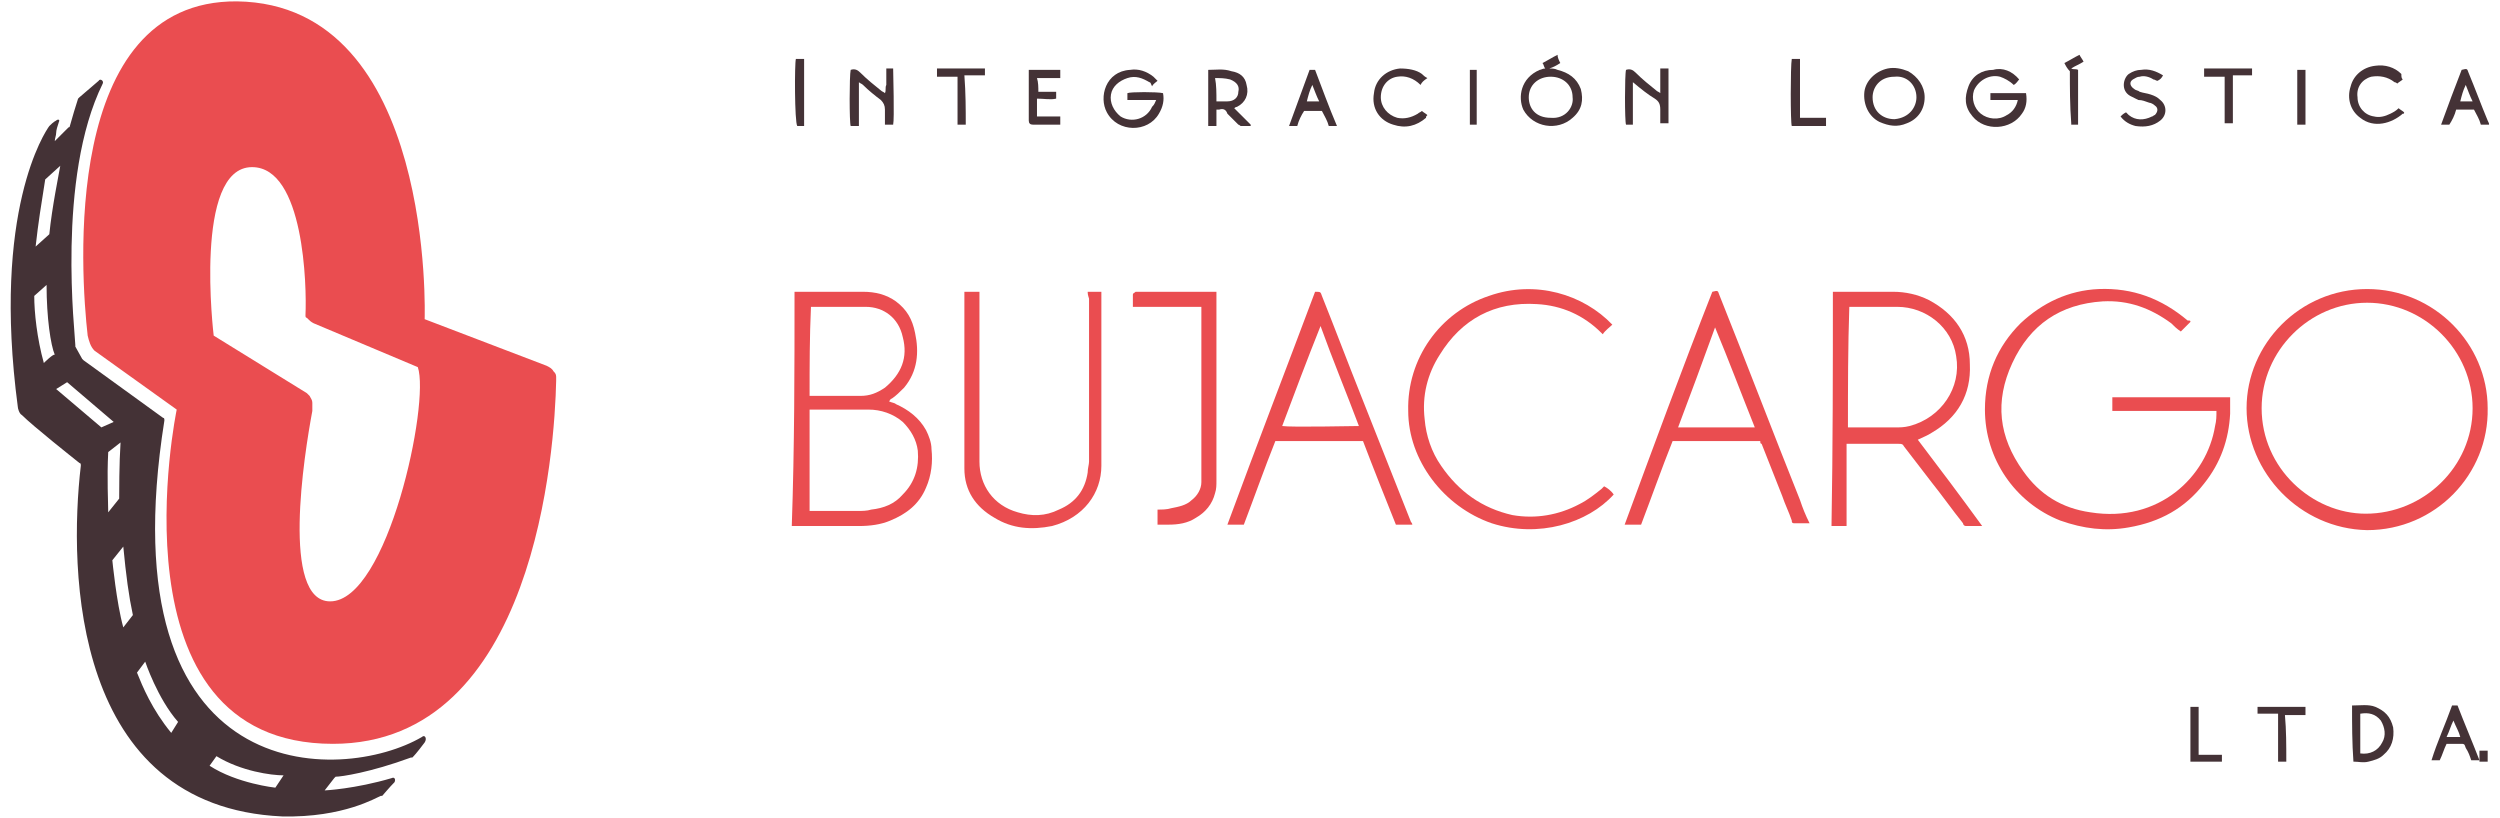
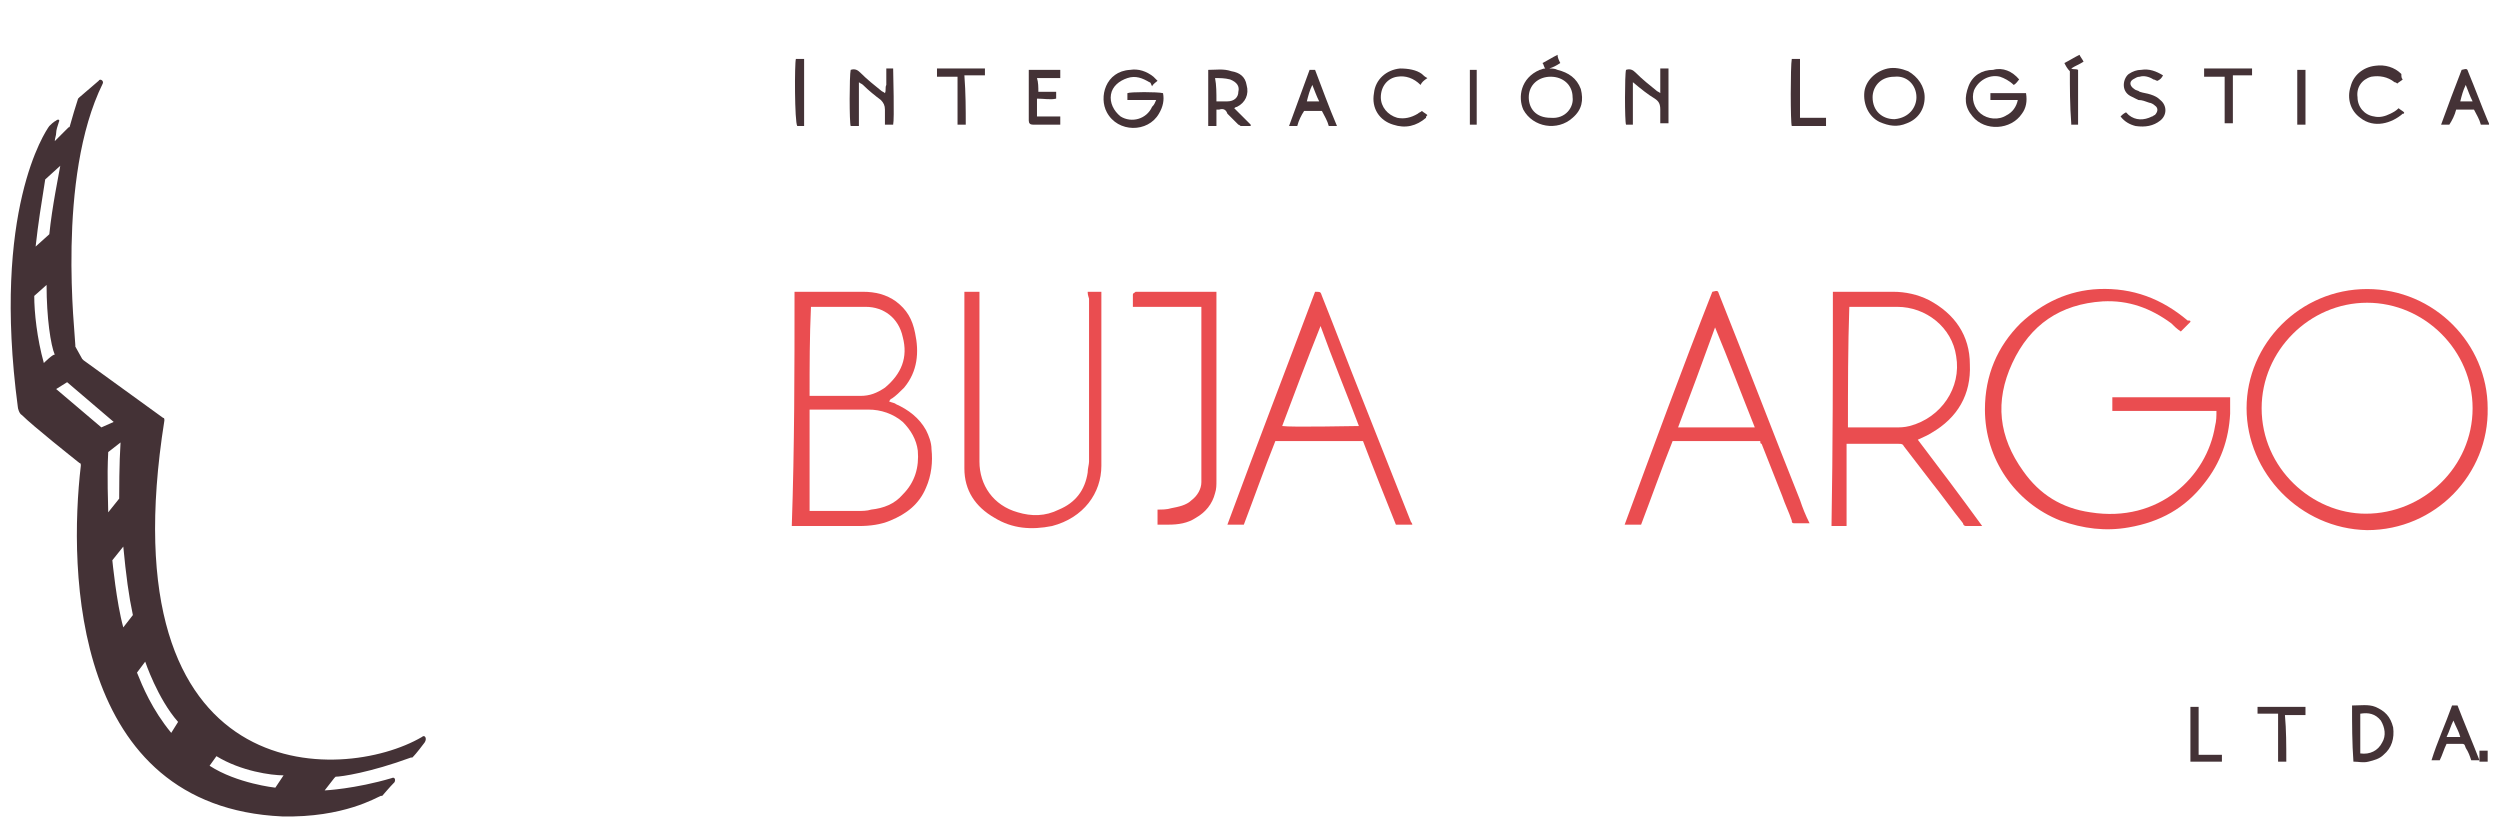
<svg xmlns="http://www.w3.org/2000/svg" x="0px" y="0px" viewBox="0 0 182.5 59.7" style="enable-background:new 0 0 182.5 59.7;" xml:space="preserve">
  <style type="text/css">	.st0{display:none;}	.st1{display:inline;}	.st2{fill:#443236;}	.st3{fill:#EA4D50;}	.st4{fill:#FFFFFF;}	.st5{fill:#817C7D;}	.st6{display:inline;fill:#020203;}	.st7{fill:#A99F9F;}	.st8{fill:#D7CDCE;}	.st9{fill:none;stroke:#EA4D50;stroke-miterlimit:10;}	.st10{fill:none;stroke:#020203;stroke-miterlimit:10;}</style>
  <g id="Capa_1" class="st0">
    <g id="positivo">
      <g class="st1">
        <path class="st2" d="M215.7,339.8c-29.2,17.1-115.8,20-94.1-115.9c0.1-0.4-0.1-0.8-0.4-1l-29-21.1c-0.1-0.1-0.2-0.2-0.3-0.4    l-2.4-4.5c-0.1-0.1-0.1-0.2-0.1-0.3c-0.4-3.5-7.1-61.2,9.6-95.8c0.5-1-0.8-1.9-1.6-1.2l-6.8,6.5c-0.1,0.1-0.2,0.2-0.3,0.4    c-0.8,2.8-2,6.5-2.9,9.9c-0.1,0.2-0.2,0.4-0.3,0.5l-5.7,5.3c0.3-1.1,0.6-2.3,0.9-3.4c0.2-0.9,0.7-2.6,1.1-4.1    c0.3-1.1-0.7-1.1-1.2-0.6c-1,0.9-2.1,1.9-2.6,2.4c-0.1,0.1-0.1,0.1-0.1,0.2c-1.3,1.8-21.2,30.8-11.5,102.8c0.1,0.6,0.7,2.4,1.3,3    c4.1,4.1,18.4,15.3,21,17.4c0.3,0.2,0.4,0.5,0.4,0.9c-3.8,38.9-2.4,125,74.2,128.3c22.6,0.3,34.6-6.9,36.2-7.8    c0.1-0.1,0.2-0.1,0.3-0.2c0.6-0.7,2.7-3.2,4.3-5.2c0.6-0.8-0.1-1.9-1.1-1.6c-13.7,4.1-24.4,4.6-24.4,4.6l3.4-4.3    c0.2-0.2,0.4-0.4,0.7-0.4c2.1-0.2,12.8-1.6,27.8-6.9c0.1,0,0.3-0.1,0.4-0.2c0.4-0.4,1.5-1.7,4.6-5.6    C217.7,340.4,216.7,339.2,215.7,339.8z M77.5,203c-2.5-8.8-3.3-18.4-3.4-24.7l4.3-3.9c-0.1,11.9,1.7,21.8,2.8,25.4    C81.1,199.9,77.5,203,77.5,203z M79.4,156l-4.8,4.4c0.9-9.1,1.8-15.2,3.6-24.4l5.5-5.1C82.9,134.2,80.5,146.2,79.4,156z     M98.4,227l-16.4-14.3l3.8-2.4l17,14.7L98.4,227z M101.3,235.7l4.6-3.7c-0.7,7.5-0.5,18.6-0.6,20.5l-4.1,5.2    C101.1,254.4,100.8,245.1,101.3,235.7z M106.5,299.7c-2.5-9-4.2-24.5-4.2-24.5l3.8-4.8c1.1,10.4,2.1,17.9,3.8,25.1L106.5,299.7z     M124.3,338.7c-7.1-8.6-10.6-17.1-12.4-21.8l3.1-3.9c0,0,4.7,13.6,12.1,22.2L124.3,338.7z M162.1,358.4c0,0-14-1.4-24.1-7.8    l2.7-3.4c9.1,5.4,19.9,6.9,24.6,7.2L162.1,358.4z" />
        <path class="st3" d="M264.9,209.6c0-0.6-0.1-1.1-0.2-1.7c-0.2-0.8-0.5-1.5-1-2.2c-0.8-0.8-1.6-1.4-2.5-2.1l-44.6-16.3    c0,0,4.2-115.4-68.5-116.1c-64.8-0.6-57,100.2-54.6,121.8l0.1,0.2c0.4,2,1.2,3.8,2.4,5.4l30.1,21.7c0,0-25.4,122.5,57.4,122.5    c73.6,0,80.7-108.7,81.3-133L264.9,209.6z M182.3,290.6c-17.9,0-9.6-53.7-6.7-69.6c0-0.8,0-1.6-0.1-2.4l0-0.2l-0.1-0.3    c-0.2-0.9-0.5-1.6-0.9-2.4c-0.4-0.4-0.8-0.8-1.2-1.2l-33.9-21.2c0,0-7.7-61.8,14-61.8c19.2,0,19.9,43.6,19.8,53.9    c0.1,0.4,0.2,0.8,0.3,1.1l0.3,0.4c0.6,0.6,1.2,1.2,1.8,1.7l38.2,16.2C218.8,217.7,203.3,290.6,182.3,290.6z" />
      </g>
      <g class="st1">
        <path class="st3" d="M352.1,177.1c0.6,0,1.1-0.1,1.5-0.1c7.9,0,15.7,0,23.6,0c4.4,0,8.5,1,12,3.6c3.8,2.8,6.1,6.7,7.2,11.3    c1.7,7.2,0.8,14-3.9,20c-1.3,1.6-2.8,3.1-4.5,4.2c-0.3,0.2-0.7,0.5-1.1,0.8c0.9,0.4,1.8,0.7,2.6,1c4.8,2,8.5,5.1,11,9.6    c1.2,2.2,1.9,4.6,2.2,7.1c0.5,4.8,0.1,9.4-1.8,13.8c-2.6,5.9-7,9.8-13,12c-3.6,1.4-7.4,2-11.3,2c-7.8,0-15.5,0-23.2,0    c-0.4,0-0.8-0.1-1.3-0.1C352.1,234,352.1,205.6,352.1,177.1z M357.6,257.3c0.6,0,1.1,0,1.6,0c5.4,0,10.7,0,16.1,0    c1.7,0,3.4-0.1,5.1-0.3c4.4-0.5,8.4-2.2,11.5-5.4c4.4-4.4,6.1-9.9,5.4-16c-0.5-4.2-2.4-7.7-5.7-10.4c-3.7-3-8-4.4-12.7-4.5    c-6.9-0.2-13.7-0.1-20.6-0.1c-0.2,0-0.5,0.1-0.8,0.1C357.6,233,357.6,245.1,357.6,257.3z M357.6,215.2c0.7,0,1.3,0,1.8,0    c5.6,0,11.1-0.1,16.7,0c3.3,0.1,6.2-1,8.8-3.1c5.9-4.8,8.3-11,6.7-18.5c-1.4-6.8-6.8-11.2-13.8-11.2c-6.3,0-12.7,0-19,0    c-0.4,0-0.8,0.1-1.2,0.1C357.6,193.4,357.6,204.2,357.6,215.2z" />
        <path class="st3" d="M883.5,219.5c-0.1-23.6,19.5-43.7,44.1-43.7c24.7,0,43.9,20.2,44.2,43.4c0.3,23.9-19.3,44.5-44.2,44.5    C903,263.6,883.2,243.5,883.5,219.5z M966.2,219.7c0.2-21-17.7-38.5-38.6-38.5c-21,0-38.6,17.5-38.7,38.4    c0,21.8,18.4,38.5,38.2,38.6C947.9,258.4,966.2,241.3,966.2,219.7z" />
        <path class="st3" d="M863.1,188.3c-0.8,0.8-1.6,1.7-2.5,2.5c-0.4,0.4-0.7,0.7-1.1,1c-1.3-1.1-2.4-2.1-3.6-3.1    c-7.3-5.7-15.7-8.5-25-7.9c-15.5,0.9-26.8,8.7-33.3,22.6c-6.5,13.8-4.8,27.3,4.1,39.6c6,8.3,14.2,13.5,24.4,15.1    c25.2,4,42.5-13.1,45.7-31.6c0.3-1.8,0.5-3.7,0.7-5.8c-6.5-0.1-12.8,0-19,0c-6.3,0-12.6,0-19,0c0-1.8,0-3.5,0-5.3    c14.4,0,28.8,0,43.3,0c0,2.1,0.1,4.1,0,6.1c-0.4,9.5-3.6,17.9-9.5,25.3c-7,8.9-16.2,14.3-27.4,16.1c-8.5,1.4-16.8,0.7-24.8-2.5    c-16.6-6.5-27.7-22.8-27.7-40.5c0-12.4,4.4-23,13.3-31.6c7.9-7.7,17.4-11.9,28.5-12.4c12.5-0.6,23.2,3.5,32.4,11.7    c0.1,0.1,0.2,0.2,0.3,0.3C862.9,188,863,188.1,863.1,188.3z" />
        <path class="st3" d="M731.9,177c0.7,0,1.2,0,1.7,0c6.9,0,13.8,0,20.8,0c4.5,0,8.9,0.8,12.9,3c9.5,5.1,14.9,13,15.2,23.8    c0.3,11-4.6,19.4-14.2,25.1c-1.5,0.9-3.1,1.5-4.8,2.3c7.8,10.4,15.5,20.7,23.5,31.4c-2.3,0-4.3,0-6.2,0c-0.4,0-0.9-0.5-1.2-0.9    c-3.8-5-7.7-10.1-11.5-15.1c-3.3-4.3-6.6-8.7-9.8-13c-0.6-0.8-1.2-1-2.2-1c-5.6,0.1-11.2,0.1-16.8,0.1c-0.6,0-1.1,0-1.9,0    c-0.1,1.7,0,3.3,0,5c0,1.7,0,3.3,0,5c0,1.7,0,3.3,0,5s0,3.3,0,5s0,3.3,0,5c0,1.6,0,3.3,0,5.1c-1.8,0-3.6,0-5.4,0    C731.9,234,731.9,205.6,731.9,177z M737.4,226.9c0.4,0.1,0.8,0.1,1.1,0.1c5.5,0,11,0.1,16.5,0c1.6,0,3.2-0.2,4.8-0.6    c11.6-2.8,18.9-13.9,17-25.7C775,190,766,182.5,755,182.5c-5.4,0-10.7,0-16.1,0c-0.5,0-1,0.1-1.6,0.1    C737.4,197.4,737.4,212.1,737.4,226.9z" />
        <path class="st3" d="M578.3,262.4c-2,0-3.9,0-5.9,0c-3.9-10.1-7.9-20.2-11.8-30.4c-10.7,0-21.3,0-32.1,0    c-3.8,10.1-7.5,20.3-11.3,30.5c-2,0-3.8,0-6,0c10.7-28.6,21.3-57,31.9-85.3c1.8-0.2,1.8-0.2,2.4,1.3c4.8,12.3,9.6,24.6,14.4,36.9    c6,15.3,11.9,30.6,17.9,45.8C577.9,261.5,578.1,261.8,578.3,262.4z M530.5,226.4c2.9,0.3,26.6,0.2,27.8-0.1    c-4.7-12.1-9.4-24.1-14.2-36.6C539.5,202.2,535,214.2,530.5,226.4z" />
        <path class="st3" d="M705.3,232c-10.7,0-21.3,0-32,0c-3.8,10.2-7.5,20.3-11.3,30.4c-2,0-3.9,0-6,0c10.7-28.5,21.3-56.9,31.9-85.3    c1.8-0.3,1.8-0.3,2.4,1.2c9.8,25.1,19.6,50.2,29.4,75.4c1.1,2.8,2.2,5.7,3.4,8.7c-1.9,0.1-3.7,0.1-5.4,0c-0.8,0-0.8-0.7-1-1.2    c-1.2-3.1-2.4-6.2-3.6-9.3c-2.4-6.3-4.9-12.5-7.3-18.8C705.7,232.8,705.5,232.5,705.3,232z M703.3,226.5    c-4.8-12.3-9.5-24.4-14.3-36.8c-4.6,12.4-9.1,24.6-13.7,36.8C684.8,226.5,693.9,226.5,703.3,226.5z" />
        <path class="st3" d="M459.4,177.1c1.8,0,3.5,0,5.2,0c0,0.4,0.1,0.8,0.1,1.2c0,20.8,0,41.6,0,62.4c0,10-6.3,19.2-18.1,21.9    c-7.4,1.7-14.6,0.9-21.3-3c-7-4-10.9-10.1-11.3-18.2c-0.1-1.6-0.1-3.2-0.1-4.8c0-19.2,0-38.4,0-57.6c0-0.6,0-1.2,0-1.9    c1.9,0,3.6,0,5.5,0c0,0.6,0,1.2,0,1.8c0,20,0.1,40,0,60c-0.1,8.3,5,15.8,14.1,18.4c5.1,1.4,10.2,1.3,15.1-0.8    c6.1-2.6,9.4-7.2,10.4-13.7c0.2-1.4,0.3-2.8,0.3-4.2c0-19.9,0-39.8,0-59.6C459.4,178.4,459.4,177.8,459.4,177.1z" />
        <path class="st3" d="M651.8,251.1c-9.8,10.6-27.5,16.1-44.4,10.6c-17.7-5.8-30.4-23-30.6-41c-0.3-19.2,11.8-36,29.8-42.2    c16.9-5.8,34.7-0.6,45.2,10.3c-1.2,1.1-2.4,2.2-3.7,3.4c-0.1-0.1-0.4-0.3-0.7-0.6c-6.7-6.3-14.5-10-23.7-10.5    c-15.6-0.8-27.3,5.7-35.7,18.6c-4.6,7.1-6.3,15.1-5.6,23.4c0.5,6.2,2.7,11.9,6.2,17c6.3,9.3,14.9,15.6,26.1,17.8    c8.7,1.8,17,0.2,24.7-4.1c2.8-1.6,5.4-3.5,7.8-5.6c0.3-0.3,0.7-0.6,1.1-0.9C649.5,248.7,650.7,249.9,651.8,251.1z" />
        <path class="st3" d="M501,182.5c-8.5,0-16.7,0-25.2,0c0-1.6-0.1-3,0-4.4c0-0.4,0.6-0.8,1-1c0.2-0.1,0.6,0,0.9,0    c9.1,0,18.2,0,27.3,0c0.4,0,0.8,0.1,1.3,0.1c0,0.5,0.1,0.9,0.1,1.3c0,22.6,0,45.2,0,67.7c0,1.4-0.1,2.9-0.4,4.3    c-0.8,4.1-3.3,7.1-6.9,9.2c-3.1,1.8-6.5,2.5-10,2.8c-1.3,0.1-2.7,0.1-4.1,0.2c0-1.9,0-3.5,0-5.3c1.6-0.1,3.3-0.2,4.9-0.4    c2.7-0.3,5.3-1.1,7.5-2.8c2.1-1.6,3.3-3.9,3.5-6.5c0-0.6,0-1.1,0-1.7c0-20.5,0-40.9,0-61.4C501,183.8,501,183.3,501,182.5z" />
      </g>
      <g class="st1">
        <path class="st2" d="M800.3,99.3c-0.7,0.7-1.2,1.3-1.9,2c-1.6-1.4-3.3-2.3-5.2-2.8c-4-0.9-8.2,1.4-9.3,5.1c-1,3.2,0,6.3,2.5,8.4    c2.7,2.2,6.3,2.4,9.3,0.7c2.1-1.2,3.5-3,3.9-5.7c-3.5-0.2-6.8,0-10.3-0.1c0-0.9,0-1.8,0-2.7c4.4,0,8.7,0,13.1,0    c0.4,2.8,0,5.3-1.6,7.7c-4,6-13.3,6.6-17.9,1c-2.8-3.3-3.2-7.1-1.6-11.1c1.6-3.9,4.8-5.8,9-6.2C794.3,95.2,797.5,96.4,800.3,99.3    z" />
        <path class="st2" d="M484.4,106.8c-3.6,0-6.9,0-10.3,0c0-1,0-1.8,0-2.6c1.1-0.3,10.8-0.4,13.1-0.1c0.4,2.6,0,5.1-1.4,7.4    c-4.2,7-15.2,6.8-19.2-0.3c-3.2-5.7-0.6-14.9,8.7-15.7c3.1-0.3,5.8,0.6,8.3,2.4c0.5,0.4,1,0.9,1.5,1.4c-0.7,0.7-1.3,1.2-2,1.8    c-0.4-0.3-0.8-0.6-1.2-0.9c-2.4-1.6-4.9-2.4-7.8-1.7c-3.2,0.8-5.3,3-5.8,6.2c-0.5,3.2,0.8,6.1,3.6,7.8c4.2,2.6,9.6,1,11.7-3.4    C483.9,108.5,484.1,107.8,484.4,106.8z" />
        <path class="st2" d="M632.5,93.2c-1.4,0.8-2.6,1.4-4.2,2.2c1.2,0.2,2,0.2,2.8,0.4c4.1,0.9,7.1,3.1,8.3,7.2    c1.2,4,0.3,7.7-2.8,10.7c-5.3,5-14.7,3.4-17.8-3c-2.2-4.6-1.1-11.7,5.9-14.4c0.6-0.2,1.2-0.4,1.8-0.6c-0.4-0.7-0.7-1.3-1.2-2.1    c1.8-0.9,3.6-1.9,5.5-2.9C631.4,91.5,631.9,92.3,632.5,93.2z M636.9,106.1c0-4.4-3.3-7.7-7.9-7.8c-4.6-0.1-8,3.2-8.1,7.6    c-0.1,3.8,2.6,7.7,8,7.7C634.5,113.8,637.2,109.6,636.9,106.1z" />
        <path class="st2" d="M765.6,106.1c0,4.4-2.6,8.1-6.7,9.7c-3.4,1.3-6.7,1.1-9.9-0.6c-4-2.1-6-6.3-5.3-10.9    c0.7-4.2,4.2-7.7,8.6-8.5c2.6-0.5,5-0.2,7.4,0.9C763.4,98.5,765.6,102,765.6,106.1z M762.5,106.1c0-4.4-3.5-7.8-8-7.7    c-5.4,0.2-8,3.8-8,7.5c0,4.8,3.5,7.8,8.1,7.8C760.2,113.7,762.8,109.5,762.5,106.1z" />
        <path class="st2" d="M506.6,110.4c0,2,0,3.8,0,5.8c-1,0-1.9,0-2.9,0c0-6.7,0-13.5,0-20.3c2.9,0,5.7-0.3,8.4,0.3    c2.8,0.7,5,2.1,5.8,5.1c0.9,3.3-0.5,6.6-3.6,8.2c-0.2,0.1-0.5,0.2-0.9,0.5c2.1,2.1,4.1,4.1,6.1,6.1c0,0.1-0.1,0.2-0.1,0.3    c-1.1,0-2.2,0.1-3.3,0c-0.3,0-0.7-0.4-1-0.6c-1.3-1.3-2.7-2.5-3.8-3.9c-1-1.1-2-1.7-3.5-1.4C507.3,110.3,507.1,110.4,506.6,110.4    z M506.6,107.3c1.5,0,2.8,0,4.1,0c2.3-0.1,3.9-1.4,4.2-3.5c0.3-2.1-0.7-3.8-2.9-4.6c-1.8-0.7-3.6-0.6-5.5-0.4    C506.6,101.6,506.6,104.4,506.6,107.3z" />
        <path class="st2" d="M388.2,116.2c-0.9,0-1.8,0-2.8,0c0-1.9-0.1-3.7,0-5.5c0.1-1.4-0.4-2.4-1.5-3.3c-2.3-1.9-4.5-3.9-6.8-5.9    c-0.4-0.3-0.8-0.6-1.4-1.1c0,5.5,0,10.6,0,15.8c-1.1,0-1.9,0-2.8,0c-0.3-1.2-0.4-18.8,0-20.3c1.3-0.3,2.4-0.1,3.5,0.9    c2.4,2.3,5,4.5,7.5,6.7c0.4,0.3,0.8,0.7,1.3,1.1c0.5-1,0.2-2,0.3-2.9c0-0.9,0-1.9,0-2.8c0-1,0-1.9,0-3c1,0,1.9,0,2.7,0    C388.4,96.9,388.5,114.1,388.2,116.2z" />
        <path class="st2" d="M659,100.7c0,5.2,0,10.3,0,15.5c-1,0-1.8,0-2.7,0c-0.3-1.1-0.4-18.5-0.1-20.3c1.3-0.3,2.4-0.1,3.5,0.9    c2.4,2.3,5,4.5,7.5,6.7c0.4,0.3,0.8,0.6,1.4,1.1c0.2-3.1,0-5.9,0.2-8.8c1,0,1.8,0,2.8,0c0,6.8,0,13.5,0,20.3c-0.9,0-1.8,0-2.9,0    c0-1.7-0.1-3.4,0-5c0.2-1.8-0.4-3-1.8-4.1c-2.6-2.1-5.1-4.4-7.6-6.6C659.2,100.6,659.1,100.6,659,100.7z" />
        <path class="st2" d="M921.8,328.6c3-0.1,5.8-0.3,8.5,0.7c3.4,1.3,5.7,3.6,6.3,7.3c0.7,3.9-0.5,7.3-3.6,9.8    c-1.6,1.3-3.5,2.1-5.6,2.4c-1.8,0.3-3.7,0.1-5.6,0.1C921.8,342.1,921.8,335.5,921.8,328.6z M924.8,345.9c3.6,0.3,6.7-1.2,8.2-3.9    c1.4-2.5,1.1-5.7-0.7-7.9c-2-2.3-4.6-2.9-7.5-2.7C924.8,336.4,924.8,341.1,924.8,345.9z" />
        <path class="st2" d="M940.5,99.4c-0.7,0.6-1.3,1.1-2,1.8c-0.2-0.2-0.5-0.4-0.9-0.7c-2.6-1.9-5.5-2.7-8.6-1.8    c-3.4,1-5.4,4-5.2,7.7c0.2,3.5,2.5,6.3,5.9,7.1c2.1,0.5,4.1,0.2,6-0.8c1-0.5,1.9-1.2,3-1.8c0.6,0.5,1.3,1,1.9,1.6    c-0.1,0.3-0.2,0.4-0.3,0.5c-3.8,3.7-10.4,5.4-15.6,1.4c-3.5-2.6-4.9-7.1-3.6-11.4c1.2-4.2,4.7-7.1,9.2-7.4c3.5-0.3,6.8,0.5,9.5,3    c0.2,0.1,0.3,0.3,0.4,0.4C940.3,99.1,940.3,99.2,940.5,99.4z" />
        <path class="st2" d="M853,98c-0.7,0.8-1.2,1.4-1.8,2.2c-0.5-0.2-0.9-0.4-1.3-0.7c-1.6-0.9-3.3-1.3-5.1-0.9    c-0.8,0.2-1.7,0.5-2.4,1c-1.3,1-1.2,2.8,0.3,3.6c0.6,0.3,1.3,0.6,2,0.8c1.3,0.4,2.6,0.7,3.9,1c1.4,0.3,2.5,1,3.5,1.8    c2.5,2,2.5,5.5,0.1,7.6c-2.6,2.2-5.6,2.4-8.8,2c-2.2-0.3-4.1-1.3-5.6-3.3c0.6-0.5,1.1-1.1,1.8-1.6c0.4,0.3,0.7,0.6,1.1,0.8    c2.7,2.1,5.7,2,8.6,0.6c0.3-0.1,0.5-0.3,0.8-0.5c1.2-1,1.3-2.3,0-3.3c-0.6-0.5-1.4-0.9-2.2-1.2c-1.3-0.5-2.7-0.8-4-1.2    c-1.1-0.4-2.2-0.8-3.1-1.3c-3.5-2.2-2.4-6.3-0.4-7.9c1.4-1.1,3-1.7,4.7-1.7C848,95.5,850.5,96.2,853,98z" />
        <path class="st2" d="M581,101.3c-2.6-2.3-5.3-3.3-8.6-2.8c-3.8,0.7-6.2,3.6-6.2,7.4c-0.1,3.7,2.3,6.7,5.9,7.6    c2.8,0.7,5.2-0.1,7.5-1.5c0.5-0.3,1-0.7,1.6-1.1c0.7,0.6,1.3,1.1,2,1.7c-0.3,0.3-0.4,0.7-0.7,0.9c-3.5,2.9-7.5,4.1-12,2.7    c-5-1.6-7.8-6.2-7.2-11.3c0.6-5.1,4.4-8.8,9.6-9.2c3-0.2,5.8,0.4,8.2,2.1c0.7,0.5,1.2,1.1,1.9,1.7    C582.3,100.1,581.6,100.7,581,101.3z" />
        <path class="st2" d="M958.4,328.6c0.6,0,1.2,0,1.9,0c2.7,6.7,5.3,13.4,8.1,20.3c-1.1,0-2.1,0-3.2,0c-0.6-1.4-1.2-2.9-1.8-4.4    c-0.6-1.5-0.4-1.5-2.1-1.5c-1.7,0-3.4,0-5.2,0c-0.8,2-1.5,3.9-2.3,5.9c-1,0-1.9,0-3.2,0C953.2,342.1,955.8,335.4,958.4,328.6z     M961.7,340.1c-0.8-1.9-1.5-3.7-2.3-5.8c-0.8,2.1-1.5,3.9-2.3,5.8C958.7,340.1,960.1,340.1,961.7,340.1z" />
        <path class="st2" d="M441.4,104c2.3,0,4.5,0,6.7,0c0,0.9,0,1.8,0,2.7c-2.2,0.3-4.4,0-6.8,0.2c-0.1,2.1-0.1,4.2,0,6.5    c2.9,0,5.7,0,8.5,0c0,1,0,1.9,0,2.8c-0.4,0-0.8,0.1-1.1,0.1c-3,0-5.9,0-8.9,0c-1.2,0-1.6-0.4-1.6-1.5c0-6.1,0-12.1,0-18.2    c0-0.2,0.1-0.4,0.1-0.7c3.8,0,7.5,0,11.4,0c0,0.9,0,1.7,0,2.8c-2.8,0-5.5,0-8.4,0C441.4,100.6,441.4,102.2,441.4,104z" />
        <path class="st2" d="M536,116.3c-1,0-1.9,0-3.1,0c2.6-6.9,5.2-13.6,7.7-20.3c0.7,0,1.2,0,1.8,0c2.6,6.8,5.3,13.5,7.9,20.3    c-1.1,0-2,0-3.1,0c-0.8-1.8-1.5-3.7-2.3-5.7c-2.2,0-4.4,0-6.7,0C537.5,112.4,536.8,114.3,536,116.3z M543.9,107.5    c-0.8-1.9-1.5-3.8-2.3-5.9c-0.8,2.2-1.7,3.9-2.2,5.9C541,107.5,542.3,107.5,543.9,107.5z" />
        <path class="st2" d="M972.3,116.2c-1,0-2,0-3.1,0c-0.8-1.8-1.5-3.7-2.3-5.7c-2.2,0-4.4,0-6.7,0c-0.7,1.9-1.5,3.8-2.3,5.7    c-1,0-1.9,0-3.1,0c2.6-6.9,5.2-13.6,7.7-20.2c1.8-0.3,1.8-0.3,2.4,1.2c2.3,5.9,4.6,11.8,6.9,17.6    C972,115.3,972.1,115.7,972.3,116.2z M963.5,101.6c-0.8,2.2-1.7,3.9-2.1,5.9c1.5,0,2.9,0,4.4,0    C965.1,105.6,964.4,103.7,963.5,101.6z" />
        <path class="st2" d="M897.7,348.9c-1.2,0-2,0-3,0c0-5.8,0-11.5,0-17.5c-2.5-0.1-4.9,0-7.4-0.1c0-0.9,0-1.8,0-2.7    c5.9,0,11.8,0,17.8,0c0,0.3,0.1,0.5,0.1,0.8c0,0.6,0,1.1,0,1.9c-2.5,0.2-4.9,0-7.5,0.1C897.7,337.3,897.7,343,897.7,348.9z" />
        <path class="st2" d="M875.5,98.7c-2.6,0-4.9,0-7.3,0c0-1,0-1.8,0-2.8c5.9,0,11.7,0,17.6,0c0,0.8,0,1.7,0,2.8    c-2.3,0.2-4.7,0-7.2,0.1c-0.1,5.8,0,11.6-0.1,17.5c-1,0-1.8,0-2.9,0c-0.2-1.4-0.1-2.8-0.1-4.3c0-1.4,0-2.9,0-4.3s0-2.9,0-4.3    C875.5,101.8,875.5,100.4,875.5,98.7z" />
        <path class="st2" d="M414.7,116.2c-1.1,0-2,0-3,0c0-5.8,0-11.5,0-17.4c-2.5,0-4.9,0-7.3,0c0-1.1,0-1.9,0-2.9c5.8,0,11.6,0,17.5,0    c0,0.4,0.1,0.8,0.1,1.1c0,0.5,0,1,0,1.7c-2.5,0-4.9,0-7.4,0C414.7,104.6,414.7,110.3,414.7,116.2z" />
        <path class="st2" d="M720.2,113.4c3.4,0,6.5,0,9.7,0c0,1,0,1.9,0,2.8c-4.2,0-8.3,0-12.4,0c-0.3-1-0.5-22.1-0.1-24.5    c0.9,0,1.8,0,2.8,0C720.2,98.9,720.2,106,720.2,113.4z" />
        <path class="st2" d="M874.6,348.9c-3.9,0-7.7,0-11.6,0c0-6.8,0-13.5,0-20.3c0.9,0,1.8,0,2.9,0c0,5.8,0,11.5,0,17.4    c3,0,5.7,0,8.6,0C874.6,347,874.6,347.9,874.6,348.9z" />
        <path class="st2" d="M818.8,96.6c-0.8-1.1-1.4-1.9-2.2-3c2-1,3.7-1.9,5.7-2.9c0.5,0.8,1,1.6,1.5,2.6c-1.5,0.8-3,1.5-4.6,2.3    c0.8,0.5,1.7,0.1,2.5,0.4c0,6.7,0,13.4,0,20.2c-0.5,0-1,0.1-1.4,0.1c-0.4,0-0.8,0-1.2,0c-0.1-0.1-0.2-0.2-0.2-0.2l-0.1-0.1    c0-0.1-0.1-0.3-0.1-0.5C818.8,109.1,818.8,102.7,818.8,96.6z" />
        <path class="st2" d="M352.5,91.7c0.4,0,0.9-0.1,1.3-0.1c0.4,0,0.8,0.1,1.3,0.1c0,8.2,0,16.3,0,24.5c-0.5,0-0.9,0.1-1.4,0.1    c-0.4,0-0.8,0-1.2,0C352.2,115.1,352.2,93.4,352.5,91.7z" />
        <path class="st2" d="M902,95.9c1,0,1.8,0,2.8,0c0,6.8,0,13.5,0,20.3c-0.9,0-1.8,0-2.8,0C902,109.5,902,102.8,902,95.9z" />
        <path class="st2" d="M601.6,116.2c-1,0-1.8,0-2.7,0c0-6.8,0-13.5,0-20.3c0.5,0,1-0.1,1.4-0.1c0.4,0,0.8,0,1.2,0    C601.8,96.9,602,113.9,601.6,116.2z" />
        <path class="st2" d="M971.7,348.9c-0.9,0-1.8,0-2.8,0c0-1.4,0-2.6,0-4c1,0,1.9,0,2.8,0C971.7,346.3,971.7,347.5,971.7,348.9z" />
      </g>
    </g>
    <g id="negativo" class="st1">
      <g>
        <path class="st2" d="M30.8,53.9C25,57.3,7.7,57.9,12,30.8c0-0.1,0-0.2-0.1-0.2l-5.8-4.2c0,0,0,0-0.1-0.1l-0.5-0.9c0,0,0,0,0-0.1    C5.5,24.6,4.2,13.1,7.5,6.2C7.6,6,7.4,5.9,7.2,6L5.8,7.3c0,0,0,0-0.1,0.1c-0.2,0.6-0.4,1.3-0.6,2c0,0,0,0.1-0.1,0.1L4,10.5    c0.1-0.2,0.1-0.5,0.2-0.7c0-0.2,0.1-0.5,0.2-0.8c0.1-0.2-0.1-0.2-0.2-0.1C4,9.1,3.7,9.3,3.6,9.4c0,0,0,0,0,0    c-0.3,0.4-4.2,6.2-2.3,20.5c0,0.1,0.1,0.5,0.3,0.6c0.8,0.8,3.7,3,4.2,3.5c0.1,0,0.1,0.1,0.1,0.2c-0.8,7.8-0.5,24.9,14.8,25.6    c4.5,0.1,6.9-1.4,7.2-1.5c0,0,0,0,0.1,0c0.1-0.1,0.5-0.6,0.9-1c0.1-0.2,0-0.4-0.2-0.3c-2.7,0.8-4.9,0.9-4.9,0.9l0.7-0.9    c0,0,0.1-0.1,0.1-0.1c0.4,0,2.5-0.3,5.5-1.4c0,0,0.1,0,0.1,0c0.1-0.1,0.3-0.3,0.9-1.1C31.2,54,31,53.8,30.8,53.9z M3.2,26.6    c-0.5-1.8-0.7-3.7-0.7-4.9l0.8-0.8c0,2.4,0.3,4.3,0.6,5.1C3.9,26,3.2,26.6,3.2,26.6z M3.6,17.3l-1,0.9c0.2-1.8,0.4-3,0.7-4.9    l1.1-1C4.3,12.9,3.8,15.3,3.6,17.3z M7.4,31.4l-3.3-2.8l0.8-0.5L8.3,31L7.4,31.4z M8,33.2l0.9-0.7c-0.1,1.5-0.1,3.7-0.1,4.1    l-0.8,1C7.9,36.9,7.9,35,8,33.2z M9,45.9C8.5,44.1,8.2,41,8.2,41l0.8-1c0.2,2.1,0.4,3.6,0.7,5L9,45.9z M12.6,53.7    c-1.4-1.7-2.1-3.4-2.5-4.3l0.6-0.8c0,0,0.9,2.7,2.4,4.4L12.6,53.7z M20.1,57.6c0,0-2.8-0.3-4.8-1.6l0.5-0.7    c1.8,1.1,4,1.4,4.9,1.4L20.1,57.6z" />
        <path class="st4" d="M40.6,27.9c0-0.1,0-0.2,0-0.3c0-0.2-0.1-0.3-0.2-0.4c-0.1-0.2-0.3-0.3-0.5-0.4L31,23.5c0,0,0.8-23-13.7-23.2    C4.4,0.2,6,20.3,6.5,24.6l0,0c0.1,0.4,0.2,0.8,0.5,1.1l6,4.3c0,0-5.1,24.4,11.4,24.4C39.1,54.5,40.5,32.8,40.6,27.9L40.6,27.9z     M24.1,44.1c-3.6,0-1.9-10.7-1.3-13.9c0-0.2,0-0.3,0-0.5l0,0l0-0.1c0-0.2-0.1-0.3-0.2-0.5c-0.1-0.1-0.2-0.2-0.2-0.2l-6.8-4.2    c0,0-1.5-12.3,2.8-12.3c3.8,0,4,8.7,3.9,10.8c0,0.1,0,0.2,0.1,0.2l0.1,0.1c0.1,0.1,0.2,0.2,0.4,0.3l7.6,3.2    C31.4,29.6,28.3,44.1,24.1,44.1z" />
      </g>
      <g>
        <path class="st4" d="M58,21.5c0.1,0,0.2,0,0.3,0c1.6,0,3.1,0,4.7,0c0.9,0,1.7,0.2,2.4,0.7c0.8,0.6,1.2,1.3,1.4,2.2    c0.3,1.4,0.2,2.8-0.8,4c-0.3,0.3-0.6,0.6-0.9,0.8c-0.1,0-0.1,0.1-0.2,0.2c0.2,0.1,0.4,0.1,0.5,0.2c0.9,0.4,1.7,1,2.2,1.9    c0.2,0.4,0.4,0.9,0.4,1.4c0.1,0.9,0,1.9-0.4,2.8c-0.5,1.2-1.4,1.9-2.6,2.4c-0.7,0.3-1.5,0.4-2.3,0.4c-1.5,0-3.1,0-4.6,0    c-0.1,0-0.2,0-0.3,0C58,32.8,58,27.1,58,21.5z M59.1,37.5c0.1,0,0.2,0,0.3,0c1.1,0,2.1,0,3.2,0c0.3,0,0.7,0,1-0.1    c0.9-0.1,1.7-0.4,2.3-1.1c0.9-0.9,1.2-2,1.1-3.2c-0.1-0.8-0.5-1.5-1.1-2.1c-0.7-0.6-1.6-0.9-2.5-0.9c-1.4,0-2.7,0-4.1,0    c0,0-0.1,0-0.2,0C59.1,32.6,59.1,35,59.1,37.5z M59.1,29.1c0.1,0,0.3,0,0.4,0c1.1,0,2.2,0,3.3,0c0.7,0,1.2-0.2,1.8-0.6    c1.2-1,1.7-2.2,1.3-3.7c-0.3-1.4-1.4-2.2-2.7-2.2c-1.3,0-2.5,0-3.8,0c-0.1,0-0.2,0-0.2,0C59.1,24.7,59.1,26.9,59.1,29.1z" />
        <path class="st4" d="M164,29.9c0-4.7,3.9-8.7,8.8-8.7c4.9,0,8.8,4,8.8,8.7c0.1,4.8-3.8,8.9-8.8,8.9    C167.9,38.7,163.9,34.7,164,29.9z M180.5,30c0-4.2-3.5-7.7-7.7-7.7c-4.2,0-7.7,3.5-7.7,7.7c0,4.3,3.7,7.7,7.6,7.7    C176.8,37.7,180.5,34.3,180.5,30z" />
        <path class="st4" d="M159.9,23.7c-0.2,0.2-0.3,0.3-0.5,0.5c-0.1,0.1-0.1,0.1-0.2,0.2c-0.3-0.2-0.5-0.4-0.7-0.6    c-1.5-1.1-3.1-1.7-5-1.6c-3.1,0.2-5.3,1.7-6.6,4.5c-1.3,2.8-1,5.4,0.8,7.9c1.2,1.7,2.8,2.7,4.9,3c5,0.8,8.5-2.6,9.1-6.3    c0.1-0.4,0.1-0.7,0.1-1.1c-1.3,0-2.5,0-3.8,0c-1.3,0-2.5,0-3.8,0c0-0.4,0-0.7,0-1c2.9,0,5.7,0,8.6,0c0,0.4,0,0.8,0,1.2    c-0.1,1.9-0.7,3.6-1.9,5.1c-1.4,1.8-3.2,2.8-5.5,3.2c-1.7,0.3-3.3,0.1-5-0.5c-3.3-1.3-5.5-4.5-5.5-8.1c0-2.5,0.9-4.6,2.6-6.3    c1.6-1.5,3.5-2.4,5.7-2.5c2.5-0.1,4.6,0.7,6.5,2.3C159.8,23.6,159.8,23.6,159.9,23.7C159.9,23.6,159.9,23.7,159.9,23.7z" />
        <path class="st4" d="M133.7,21.4c0.1,0,0.2,0,0.3,0c1.4,0,2.8,0,4.1,0c0.9,0,1.8,0.2,2.6,0.6c1.9,1,3,2.6,3,4.7    c0.1,2.2-0.9,3.9-2.8,5c-0.3,0.2-0.6,0.3-1,0.5c1.5,2.1,3.1,4.1,4.7,6.3c-0.5,0-0.8,0-1.2,0c-0.1,0-0.2-0.1-0.2-0.2    c-0.8-1-1.5-2-2.3-3c-0.7-0.9-1.3-1.7-2-2.6c-0.1-0.2-0.2-0.2-0.4-0.2c-1.1,0-2.2,0-3.4,0c-0.1,0-0.2,0-0.4,0c0,0.3,0,0.7,0,1    c0,0.3,0,0.7,0,1c0,0.3,0,0.7,0,1s0,0.7,0,1s0,0.7,0,1c0,0.3,0,0.7,0,1c-0.4,0-0.7,0-1.1,0C133.7,32.8,133.7,27.1,133.7,21.4z     M134.8,31.4c0.1,0,0.2,0,0.2,0c1.1,0,2.2,0,3.3,0c0.3,0,0.6,0,1-0.1c2.3-0.6,3.8-2.8,3.4-5.1c-0.3-2.1-2.2-3.6-4.3-3.6    c-1.1,0-2.1,0-3.2,0c-0.1,0-0.2,0-0.3,0C134.8,25.5,134.8,28.4,134.8,31.4z" />
        <path class="st4" d="M103.1,38.5c-0.4,0-0.8,0-1.2,0c-0.8-2-1.6-4-2.4-6.1c-2.1,0-4.2,0-6.4,0c-0.7,2-1.5,4-2.3,6.1    c-0.4,0-0.8,0-1.2,0c2.1-5.7,4.2-11.4,6.4-17c0.4,0,0.4,0,0.5,0.3c1,2.5,1.9,4.9,2.9,7.4c1.2,3,2.4,6.1,3.6,9.1    C103,38.3,103.1,38.4,103.1,38.5z M93.6,31.3c0.6,0.1,5.3,0,5.6,0c-0.9-2.4-1.9-4.8-2.8-7.3C95.4,26.5,94.5,28.9,93.6,31.3z" />
        <path class="st4" d="M128.5,32.4c-2.1,0-4.3,0-6.4,0c-0.8,2-1.5,4-2.3,6.1c-0.4,0-0.8,0-1.2,0c2.1-5.7,4.2-11.4,6.4-17    c0.4-0.1,0.4-0.1,0.5,0.2c2,5,3.9,10,5.9,15c0.2,0.6,0.4,1.1,0.7,1.7c-0.4,0-0.7,0-1.1,0c-0.2,0-0.2-0.1-0.2-0.2    c-0.2-0.6-0.5-1.2-0.7-1.8c-0.5-1.3-1-2.5-1.5-3.8C128.5,32.6,128.5,32.5,128.5,32.4z M128.1,31.3c-1-2.5-1.9-4.9-2.9-7.3    c-0.9,2.5-1.8,4.9-2.7,7.3C124.3,31.3,126.2,31.3,128.1,31.3z" />
        <path class="st4" d="M79.4,21.5c0.4,0,0.7,0,1,0c0,0.1,0,0.2,0,0.2c0,4.2,0,8.3,0,12.5c0,2-1.3,3.8-3.6,4.4    c-1.5,0.3-2.9,0.2-4.2-0.6c-1.4-0.8-2.2-2-2.2-3.6c0-0.3,0-0.6,0-1c0-3.8,0-7.7,0-11.5c0-0.1,0-0.2,0-0.4c0.4,0,0.7,0,1.1,0    c0,0.1,0,0.2,0,0.4c0,4,0,8,0,12c0,1.7,1,3.2,2.8,3.7c1,0.3,2,0.3,3-0.2c1.2-0.5,1.9-1.4,2.1-2.7c0-0.3,0.1-0.6,0.1-0.8    c0-4,0-7.9,0-11.9C79.4,21.7,79.4,21.6,79.4,21.5z" />
        <path class="st4" d="M117.8,36.2c-1.9,2.1-5.5,3.2-8.8,2.1c-3.5-1.2-6.1-4.6-6.1-8.2c-0.1-3.8,2.3-7.2,5.9-8.4    c3.4-1.2,6.9-0.1,9,2.1c-0.2,0.2-0.5,0.4-0.7,0.7c0,0-0.1-0.1-0.1-0.1c-1.3-1.3-2.9-2-4.7-2.1c-3.1-0.2-5.5,1.1-7.1,3.7    c-0.9,1.4-1.3,3-1.1,4.7c0.1,1.2,0.5,2.4,1.2,3.4c1.3,1.9,3,3.1,5.2,3.6c1.7,0.3,3.4,0,4.9-0.8c0.6-0.3,1.1-0.7,1.6-1.1    c0.1-0.1,0.1-0.1,0.2-0.2C117.3,35.7,117.5,36,117.8,36.2z" />
        <path class="st4" d="M87.7,22.5c-1.7,0-3.3,0-5,0c0-0.3,0-0.6,0-0.9c0-0.1,0.1-0.1,0.2-0.2c0,0,0.1,0,0.2,0c1.8,0,3.6,0,5.4,0    c0.1,0,0.2,0,0.3,0c0,0.1,0,0.2,0,0.3c0,4.5,0,9,0,13.5c0,0.3,0,0.6-0.1,0.9c-0.2,0.8-0.7,1.4-1.4,1.8c-0.6,0.4-1.3,0.5-2,0.5    c-0.3,0-0.5,0-0.8,0c0-0.4,0-0.7,0-1.1c0.3,0,0.7,0,1-0.1c0.5-0.1,1.1-0.2,1.5-0.6c0.4-0.3,0.7-0.8,0.7-1.3c0-0.1,0-0.2,0-0.3    c0-4.1,0-8.2,0-12.2C87.7,22.8,87.7,22.7,87.7,22.5z" />
      </g>
      <g>
        <path class="st4" d="M147.4,5.9c-0.1,0.1-0.2,0.3-0.4,0.4c-0.3-0.3-0.7-0.5-1-0.6c-0.8-0.2-1.6,0.3-1.9,1c-0.2,0.6,0,1.3,0.5,1.7    c0.5,0.4,1.3,0.5,1.9,0.1c0.4-0.2,0.7-0.6,0.8-1.1c-0.7,0-1.4,0-2,0c0-0.2,0-0.4,0-0.5c0.9,0,1.7,0,2.6,0c0.1,0.6,0,1.1-0.3,1.5    c-0.8,1.2-2.7,1.3-3.6,0.2c-0.6-0.7-0.6-1.4-0.3-2.2c0.3-0.8,1-1.2,1.8-1.2C146.2,5.1,146.8,5.4,147.4,5.9z" />
        <path class="st4" d="M84.4,7.4c-0.7,0-1.4,0-2.1,0c0-0.2,0-0.4,0-0.5c0.2-0.1,2.2-0.1,2.6,0c0.1,0.5,0,1-0.3,1.5    c-0.8,1.4-3,1.4-3.8-0.1c-0.6-1.1-0.1-3,1.7-3.1c0.6-0.1,1.2,0.1,1.7,0.5c0.1,0.1,0.2,0.2,0.3,0.3c-0.1,0.1-0.3,0.2-0.4,0.4    C84,6.3,84,6.2,83.9,6.1c-0.5-0.3-1-0.5-1.5-0.3C81.7,6,81.3,6.4,81.2,7c-0.1,0.6,0.2,1.2,0.7,1.6c0.8,0.5,1.9,0.2,2.3-0.7    C84.3,7.8,84.3,7.6,84.4,7.4z" />
        <path class="st4" d="M113.9,4.7c-0.3,0.2-0.5,0.3-0.8,0.4c0.2,0,0.4,0,0.6,0.1c0.8,0.2,1.4,0.6,1.7,1.4c0.2,0.8,0.1,1.5-0.6,2.1    c-1.1,1-2.9,0.7-3.6-0.6c-0.4-0.9-0.2-2.3,1.2-2.9c0.1,0,0.2-0.1,0.4-0.1c-0.1-0.1-0.1-0.3-0.2-0.4c0.4-0.2,0.7-0.4,1.1-0.6    C113.7,4.4,113.8,4.5,113.9,4.7z M114.8,7.3c0-0.9-0.7-1.5-1.6-1.5c-0.9,0-1.6,0.6-1.6,1.5c0,0.8,0.5,1.5,1.6,1.5    C114.3,8.8,114.9,8,114.8,7.3z" />
        <path class="st4" d="M140.5,7.3c0,0.9-0.5,1.6-1.3,1.9c-0.7,0.3-1.3,0.2-2-0.1c-0.8-0.4-1.2-1.3-1.1-2.2c0.1-0.8,0.8-1.5,1.7-1.7    c0.5-0.1,1,0,1.5,0.2C140,5.8,140.5,6.5,140.5,7.3z M139.9,7.3c0-0.9-0.7-1.6-1.6-1.5c-1.1,0-1.6,0.7-1.6,1.5    c0,1,0.7,1.6,1.6,1.6C139.4,8.8,139.9,8,139.9,7.3z" />
        <path class="st4" d="M88.8,8.2c0,0.4,0,0.8,0,1.2c-0.2,0-0.4,0-0.6,0c0-1.3,0-2.7,0-4.1c0.6,0,1.1-0.1,1.7,0.1    c0.6,0.1,1,0.4,1.1,1C91.2,7,90.9,7.6,90.3,8c0,0-0.1,0-0.2,0.1c0.4,0.4,0.8,0.8,1.2,1.2c0,0,0,0,0,0.1c-0.2,0-0.4,0-0.7,0    c-0.1,0-0.1-0.1-0.2-0.1c-0.3-0.3-0.5-0.5-0.8-0.8c-0.2-0.2-0.4-0.3-0.7-0.3C89,8.1,88.9,8.1,88.8,8.2z M88.8,7.5    c0.3,0,0.6,0,0.8,0c0.5,0,0.8-0.3,0.8-0.7c0.1-0.4-0.1-0.7-0.6-0.9c-0.4-0.1-0.7-0.1-1.1-0.1C88.8,6.4,88.8,7,88.8,7.5z" />
        <path class="st4" d="M65.2,9.3c-0.2,0-0.4,0-0.6,0c0-0.4,0-0.7,0-1.1c0-0.3-0.1-0.5-0.3-0.7c-0.5-0.4-0.9-0.8-1.4-1.2    c-0.1-0.1-0.2-0.1-0.3-0.2c0,1.1,0,2.1,0,3.2c-0.2,0-0.4,0-0.6,0c-0.1-0.2-0.1-3.7,0-4.1c0.3-0.1,0.5,0,0.7,0.2    c0.5,0.5,1,0.9,1.5,1.3c0.1,0.1,0.2,0.1,0.3,0.2c0.1-0.2,0-0.4,0.1-0.6c0-0.2,0-0.4,0-0.6c0-0.2,0-0.4,0-0.6c0.2,0,0.4,0,0.5,0    C65.2,5.5,65.3,8.9,65.2,9.3z" />
        <path class="st4" d="M119.2,6.2c0,1,0,2.1,0,3.1c-0.2,0-0.4,0-0.5,0c-0.1-0.2-0.1-3.7,0-4c0.3-0.1,0.5,0,0.7,0.2    c0.5,0.5,1,0.9,1.5,1.3c0.1,0.1,0.2,0.1,0.3,0.2c0-0.6,0-1.2,0-1.8c0.2,0,0.4,0,0.6,0c0,1.4,0,2.7,0,4c-0.2,0-0.4,0-0.6,0    c0-0.3,0-0.7,0-1c0-0.4-0.1-0.6-0.4-0.8C120.3,7.1,119.8,6.6,119.2,6.2C119.2,6.2,119.2,6.2,119.2,6.2z" />
        <path class="st4" d="M171.6,51.7c0.6,0,1.2-0.1,1.7,0.1c0.7,0.3,1.1,0.7,1.3,1.4c0.1,0.8-0.1,1.5-0.7,2c-0.3,0.3-0.7,0.4-1.1,0.5    c-0.4,0.1-0.7,0-1.1,0C171.6,54.4,171.6,53,171.6,51.7z M172.2,55.1c0.7,0.1,1.3-0.2,1.6-0.8c0.3-0.5,0.2-1.1-0.1-1.6    c-0.4-0.5-0.9-0.6-1.5-0.5C172.2,53.2,172.2,54.2,172.2,55.1z" />
        <path class="st4" d="M175.3,6c-0.1,0.1-0.3,0.2-0.4,0.3c0,0-0.1-0.1-0.2-0.1c-0.5-0.4-1.1-0.5-1.7-0.4c-0.7,0.2-1.1,0.8-1,1.5    c0,0.7,0.5,1.3,1.2,1.4c0.4,0.1,0.8,0,1.2-0.2c0.2-0.1,0.4-0.2,0.6-0.4c0.1,0.1,0.3,0.2,0.4,0.3c0,0.1,0,0.1-0.1,0.1    c-0.7,0.7-2.1,1.1-3.1,0.3c-0.7-0.5-1-1.4-0.7-2.3c0.2-0.8,0.9-1.4,1.8-1.5c0.7-0.1,1.4,0.1,1.9,0.6C175.2,5.8,175.3,5.8,175.3,6    C175.3,5.9,175.3,5.9,175.3,6z" />
        <path class="st4" d="M157.9,5.7c-0.1,0.2-0.2,0.3-0.4,0.4c-0.1,0-0.2-0.1-0.3-0.1c-0.3-0.2-0.7-0.3-1-0.2c-0.2,0-0.3,0.1-0.5,0.2    c-0.3,0.2-0.2,0.5,0.1,0.7c0.1,0.1,0.3,0.1,0.4,0.2c0.3,0.1,0.5,0.1,0.8,0.2c0.3,0.1,0.5,0.2,0.7,0.4c0.5,0.4,0.5,1.1,0,1.5    c-0.5,0.4-1.1,0.5-1.8,0.4c-0.4-0.1-0.8-0.3-1.1-0.7c0.1-0.1,0.2-0.2,0.4-0.3c0.1,0.1,0.1,0.1,0.2,0.2c0.5,0.4,1.1,0.4,1.7,0.1    c0.1,0,0.1-0.1,0.2-0.1c0.2-0.2,0.3-0.5,0-0.7c-0.1-0.1-0.3-0.2-0.4-0.2c-0.3-0.1-0.5-0.2-0.8-0.2c-0.2-0.1-0.4-0.2-0.6-0.3    c-0.7-0.4-0.5-1.3-0.1-1.6c0.3-0.2,0.6-0.3,0.9-0.3C156.9,5.2,157.4,5.3,157.9,5.7z" />
        <path class="st4" d="M103.6,6.3c-0.5-0.5-1.1-0.7-1.7-0.6c-0.7,0.1-1.2,0.7-1.2,1.5c0,0.7,0.5,1.3,1.2,1.5c0.5,0.1,1,0,1.5-0.3    c0.1-0.1,0.2-0.1,0.3-0.2c0.1,0.1,0.3,0.2,0.4,0.3c-0.1,0.1-0.1,0.1-0.1,0.2c-0.7,0.6-1.5,0.8-2.4,0.5C100.6,9,100,8,100.1,7    c0.1-1,0.9-1.7,1.9-1.8c0.6,0,1.2,0.1,1.6,0.4c0.1,0.1,0.2,0.2,0.4,0.3C103.9,6.1,103.8,6.2,103.6,6.3z" />
        <path class="st4" d="M178.9,51.7c0.1,0,0.2,0,0.4,0c0.5,1.3,1.1,2.7,1.6,4c-0.2,0-0.4,0-0.6,0c-0.1-0.3-0.2-0.6-0.4-0.9    c-0.1-0.3-0.1-0.3-0.4-0.3c-0.3,0-0.7,0-1,0c-0.2,0.4-0.3,0.8-0.5,1.2c-0.2,0-0.4,0-0.6,0C177.9,54.4,178.4,53,178.9,51.7z     M179.6,54c-0.1-0.4-0.3-0.7-0.5-1.2c-0.2,0.4-0.3,0.8-0.5,1.2C179,54,179.3,54,179.6,54z" />
        <path class="st4" d="M75.8,6.9c0.5,0,0.9,0,1.3,0c0,0.2,0,0.3,0,0.5c-0.4,0.1-0.9,0-1.4,0c0,0.4,0,0.8,0,1.3c0.6,0,1.1,0,1.7,0    c0,0.2,0,0.4,0,0.6c-0.1,0-0.2,0-0.2,0c-0.6,0-1.2,0-1.8,0c-0.2,0-0.3-0.1-0.3-0.3c0-1.2,0-2.4,0-3.6c0,0,0-0.1,0-0.1    c0.8,0,1.5,0,2.3,0c0,0.2,0,0.3,0,0.6c-0.6,0-1.1,0-1.7,0C75.8,6.2,75.8,6.5,75.8,6.9z" />
        <path class="st4" d="M94.7,9.3c-0.2,0-0.4,0-0.6,0c0.5-1.4,1-2.7,1.5-4.1c0.1,0,0.2,0,0.4,0c0.5,1.3,1,2.7,1.6,4.1    c-0.2,0-0.4,0-0.6,0c-0.1-0.4-0.3-0.7-0.5-1.1c-0.4,0-0.9,0-1.3,0C95,8.6,94.8,8.9,94.7,9.3z M96.2,7.6c-0.1-0.4-0.3-0.7-0.5-1.2    c-0.2,0.4-0.3,0.8-0.4,1.2C95.7,7.6,95.9,7.6,96.2,7.6z" />
        <path class="st4" d="M181.7,9.3c-0.2,0-0.4,0-0.6,0c-0.1-0.4-0.3-0.7-0.5-1.1c-0.4,0-0.9,0-1.3,0c-0.1,0.4-0.3,0.8-0.5,1.1    c-0.2,0-0.4,0-0.6,0c0.5-1.4,1-2.7,1.5-4c0.4-0.1,0.4-0.1,0.5,0.2c0.5,1.2,0.9,2.3,1.4,3.5C181.6,9.1,181.7,9.2,181.7,9.3z     M179.9,6.4c-0.2,0.4-0.3,0.8-0.4,1.2c0.3,0,0.6,0,0.9,0C180.2,7.2,180.1,6.8,179.9,6.4z" />
        <path class="st4" d="M166.8,55.7c-0.2,0-0.4,0-0.6,0c0-1.2,0-2.3,0-3.5c-0.5,0-1,0-1.5,0c0-0.2,0-0.4,0-0.5c1.2,0,2.4,0,3.5,0    c0,0.1,0,0.1,0,0.2c0,0.1,0,0.2,0,0.4c-0.5,0-1,0-1.5,0C166.8,53.4,166.8,54.6,166.8,55.7z" />
        <path class="st4" d="M162.4,5.8c-0.5,0-1,0-1.5,0c0-0.2,0-0.4,0-0.6c1.2,0,2.3,0,3.5,0c0,0.2,0,0.3,0,0.5c-0.5,0-0.9,0-1.4,0    c0,1.2,0,2.3,0,3.5c-0.2,0-0.4,0-0.6,0c0-0.3,0-0.6,0-0.9c0-0.3,0-0.6,0-0.9s0-0.6,0-0.9C162.4,6.4,162.4,6.2,162.4,5.8z" />
        <path class="st4" d="M70.5,9.3c-0.2,0-0.4,0-0.6,0c0-1.2,0-2.3,0-3.5c-0.5,0-1,0-1.5,0c0-0.2,0-0.4,0-0.6c1.2,0,2.3,0,3.5,0    c0,0.1,0,0.1,0,0.2c0,0.1,0,0.2,0,0.3c-0.5,0-1,0-1.5,0C70.5,7,70.5,8.1,70.5,9.3z" />
        <path class="st4" d="M131.4,8.8c0.7,0,1.3,0,1.9,0c0,0.2,0,0.4,0,0.6c-0.8,0-1.7,0-2.5,0c-0.1-0.2-0.1-4.4,0-4.9    c0.2,0,0.4,0,0.6,0C131.4,5.9,131.4,7.3,131.4,8.8z" />
        <path class="st4" d="M162.2,55.7c-0.8,0-1.5,0-2.3,0c0-1.4,0-2.7,0-4c0.2,0,0.4,0,0.6,0c0,1.2,0,2.3,0,3.5c0.6,0,1.1,0,1.7,0    C162.2,55.4,162.2,55.5,162.2,55.7z" />
        <path class="st4" d="M151.1,5.4c-0.2-0.2-0.3-0.4-0.4-0.6c0.4-0.2,0.7-0.4,1.1-0.6c0.1,0.2,0.2,0.3,0.3,0.5    c-0.3,0.2-0.6,0.3-0.9,0.5c0.2,0.1,0.3,0,0.5,0.1c0,1.3,0,2.7,0,4c-0.1,0-0.2,0-0.3,0c-0.1,0-0.2,0-0.2,0c0,0,0,0,0,0l0,0    c0,0,0-0.1,0-0.1C151.1,7.9,151.1,6.6,151.1,5.4z" />
        <path class="st4" d="M58.1,4.4c0.1,0,0.2,0,0.3,0c0.1,0,0.2,0,0.3,0c0,1.6,0,3.2,0,4.9c-0.1,0-0.2,0-0.3,0c-0.1,0-0.2,0-0.2,0    C58,9.1,58,4.8,58.1,4.4z" />
        <path class="st4" d="M167.7,5.3c0.2,0,0.4,0,0.6,0c0,1.4,0,2.7,0,4c-0.2,0-0.4,0-0.6,0C167.7,8,167.7,6.6,167.7,5.3z" />
        <path class="st4" d="M107.8,9.3c-0.2,0-0.4,0-0.5,0c0-1.4,0-2.7,0-4c0.1,0,0.2,0,0.3,0c0.1,0,0.2,0,0.2,0    C107.8,5.5,107.8,8.8,107.8,9.3z" />
        <path class="st4" d="M181.6,55.7c-0.2,0-0.4,0-0.6,0c0-0.3,0-0.5,0-0.8c0.2,0,0.4,0,0.6,0C181.6,55.2,181.6,55.5,181.6,55.7z" />
      </g>
    </g>
    <g id="grises">
      <g class="st1">
        <path class="st2" d="M215.7,339.8c-29.2,17.1-115.8,20-94.1-115.9c0.1-0.4-0.1-0.8-0.4-1l-29-21.1c-0.1-0.1-0.2-0.2-0.3-0.4    l-2.4-4.5c-0.1-0.1-0.1-0.2-0.1-0.3c-0.4-3.5-7.1-61.2,9.6-95.8c0.5-1-0.8-1.9-1.6-1.2l-6.8,6.5c-0.1,0.1-0.2,0.2-0.3,0.4    c-0.8,2.8-2,6.5-2.9,9.9c-0.1,0.2-0.2,0.4-0.3,0.5l-5.7,5.3c0.3-1.1,0.6-2.3,0.9-3.4c0.2-0.9,0.7-2.6,1.1-4.1    c0.3-1.1-0.7-1.1-1.2-0.6c-1,0.9-2.1,1.9-2.6,2.4c-0.1,0.1-0.1,0.1-0.1,0.2c-1.3,1.8-21.2,30.8-11.5,102.8c0.1,0.6,0.7,2.4,1.3,3    c4.1,4.1,18.4,15.3,21,17.4c0.3,0.2,0.4,0.5,0.4,0.9c-3.8,38.9-2.4,125,74.2,128.3c22.6,0.3,34.6-6.9,36.2-7.8    c0.1-0.1,0.2-0.1,0.3-0.2c0.6-0.7,2.7-3.2,4.3-5.2c0.6-0.8-0.1-1.9-1.1-1.6c-13.7,4.1-24.4,4.6-24.4,4.6l3.4-4.3    c0.2-0.2,0.4-0.4,0.7-0.4c2.1-0.2,12.8-1.6,27.8-6.9c0.1,0,0.3-0.1,0.4-0.2c0.4-0.4,1.5-1.7,4.6-5.6    C217.7,340.4,216.7,339.2,215.7,339.8z M77.5,203c-2.5-8.8-3.3-18.4-3.4-24.7l4.3-3.9c-0.1,11.9,1.7,21.8,2.8,25.4    C81.1,199.9,77.5,203,77.5,203z M79.4,156l-4.8,4.4c0.9-9.1,1.8-15.2,3.6-24.4l5.5-5.1C82.9,134.2,80.5,146.2,79.4,156z     M98.4,227l-16.4-14.3l3.8-2.4l17,14.7L98.4,227z M101.3,235.7l4.6-3.7c-0.7,7.5-0.5,18.6-0.6,20.5l-4.1,5.2    C101.1,254.4,100.8,245.1,101.3,235.7z M106.5,299.7c-2.5-9-4.2-24.5-4.2-24.5l3.8-4.8c1.1,10.4,2.1,17.9,3.8,25.1L106.5,299.7z     M124.3,338.7c-7.1-8.6-10.6-17.1-12.4-21.8l3.1-3.9c0,0,4.7,13.6,12.1,22.2L124.3,338.7z M162.1,358.4c0,0-14-1.4-24.1-7.8    l2.7-3.4c9.1,5.4,19.9,6.9,24.6,7.2L162.1,358.4z" />
        <path class="st5" d="M264.9,209.6c0-0.6-0.1-1.1-0.2-1.7c-0.2-0.8-0.5-1.5-1-2.2c-0.8-0.8-1.6-1.4-2.5-2.1l-44.6-16.3    c0,0,4.2-115.4-68.5-116.1c-64.8-0.6-57,100.2-54.6,121.8l0.1,0.2c0.4,2,1.2,3.8,2.4,5.4l30.1,21.7c0,0-25.4,122.5,57.4,122.5    c73.6,0,80.7-108.7,81.3-133L264.9,209.6z M182.3,290.6c-17.9,0-9.6-53.7-6.7-69.6c0-0.8,0-1.6-0.1-2.4l0-0.2l-0.1-0.3    c-0.2-0.9-0.5-1.6-0.9-2.4c-0.4-0.4-0.8-0.8-1.2-1.2l-33.9-21.2c0,0-7.7-61.8,14-61.8c19.2,0,19.9,43.6,19.8,53.9    c0.1,0.4,0.2,0.8,0.3,1.1l0.3,0.4c0.6,0.6,1.2,1.2,1.8,1.7l38.2,16.2C218.8,217.7,203.3,290.6,182.3,290.6z" />
      </g>
      <g class="st1">
        <path class="st2" d="M352.1,177.1c0.6,0,1.1-0.1,1.5-0.1c7.9,0,15.7,0,23.6,0c4.4,0,8.5,1,12,3.6c3.8,2.8,6.1,6.7,7.2,11.3    c1.7,7.2,0.8,14-3.9,20c-1.3,1.6-2.8,3.1-4.5,4.2c-0.3,0.2-0.7,0.5-1.1,0.8c0.9,0.4,1.8,0.7,2.6,1c4.8,2,8.5,5.1,11,9.6    c1.2,2.2,1.9,4.6,2.2,7.1c0.5,4.8,0.1,9.4-1.8,13.8c-2.6,5.9-7,9.8-13,12c-3.6,1.4-7.4,2-11.3,2c-7.8,0-15.5,0-23.2,0    c-0.4,0-0.8-0.1-1.3-0.1C352.1,234,352.1,205.6,352.1,177.1z M357.6,257.3c0.6,0,1.1,0,1.6,0c5.4,0,10.7,0,16.1,0    c1.7,0,3.4-0.1,5.1-0.3c4.4-0.5,8.4-2.2,11.5-5.4c4.4-4.4,6.1-9.9,5.4-16c-0.5-4.2-2.4-7.7-5.7-10.4c-3.7-3-8-4.4-12.7-4.5    c-6.9-0.2-13.7-0.1-20.6-0.1c-0.2,0-0.5,0.1-0.8,0.1C357.6,233,357.6,245.1,357.6,257.3z M357.6,215.2c0.7,0,1.3,0,1.8,0    c5.6,0,11.1-0.1,16.7,0c3.3,0.1,6.2-1,8.8-3.1c5.9-4.8,8.3-11,6.7-18.5c-1.4-6.8-6.8-11.2-13.8-11.2c-6.3,0-12.7,0-19,0    c-0.4,0-0.8,0.1-1.2,0.1C357.6,193.4,357.6,204.2,357.6,215.2z" />
        <path class="st2" d="M883.5,219.5c-0.1-23.6,19.5-43.7,44.1-43.7c24.7,0,43.9,20.2,44.2,43.4c0.3,23.9-19.3,44.5-44.2,44.5    C903,263.6,883.2,243.5,883.5,219.5z M966.2,219.7c0.2-21-17.7-38.5-38.6-38.5c-21,0-38.6,17.5-38.7,38.4    c0,21.8,18.4,38.5,38.2,38.6C947.9,258.4,966.2,241.3,966.2,219.7z" />
        <path class="st2" d="M863.1,188.3c-0.8,0.8-1.6,1.7-2.5,2.5c-0.4,0.4-0.7,0.7-1.1,1c-1.3-1.1-2.4-2.1-3.6-3.1    c-7.3-5.7-15.7-8.5-25-7.9c-15.5,0.9-26.8,8.7-33.3,22.6c-6.5,13.8-4.8,27.3,4.1,39.6c6,8.3,14.2,13.5,24.4,15.1    c25.2,4,42.5-13.1,45.7-31.6c0.3-1.8,0.5-3.7,0.7-5.8c-6.5-0.1-12.8,0-19,0c-6.3,0-12.6,0-19,0c0-1.8,0-3.5,0-5.3    c14.4,0,28.8,0,43.3,0c0,2.1,0.1,4.1,0,6.1c-0.4,9.5-3.6,17.9-9.5,25.3c-7,8.9-16.2,14.3-27.4,16.1c-8.5,1.4-16.8,0.7-24.8-2.5    c-16.6-6.5-27.7-22.8-27.7-40.5c0-12.4,4.4-23,13.3-31.6c7.9-7.7,17.4-11.9,28.5-12.4c12.5-0.6,23.2,3.5,32.4,11.7    c0.1,0.1,0.2,0.2,0.3,0.3C862.9,188,863,188.1,863.1,188.3z" />
        <path class="st2" d="M731.9,177c0.7,0,1.2,0,1.7,0c6.9,0,13.8,0,20.8,0c4.5,0,8.9,0.8,12.9,3c9.5,5.1,14.9,13,15.2,23.8    c0.3,11-4.6,19.4-14.2,25.1c-1.5,0.9-3.1,1.5-4.8,2.3c7.8,10.4,15.5,20.7,23.5,31.4c-2.3,0-4.3,0-6.2,0c-0.4,0-0.9-0.5-1.2-0.9    c-3.8-5-7.7-10.1-11.5-15.1c-3.3-4.3-6.6-8.7-9.8-13c-0.6-0.8-1.2-1-2.2-1c-5.6,0.1-11.2,0.1-16.8,0.1c-0.6,0-1.1,0-1.9,0    c-0.1,1.7,0,3.3,0,5c0,1.7,0,3.3,0,5c0,1.7,0,3.3,0,5s0,3.3,0,5s0,3.3,0,5c0,1.6,0,3.3,0,5.1c-1.8,0-3.6,0-5.4,0    C731.9,234,731.9,205.6,731.9,177z M737.4,226.9c0.4,0.1,0.8,0.1,1.1,0.1c5.5,0,11,0.1,16.5,0c1.6,0,3.2-0.2,4.8-0.6    c11.6-2.8,18.9-13.9,17-25.7C775,190,766,182.5,755,182.5c-5.4,0-10.7,0-16.1,0c-0.5,0-1,0.1-1.6,0.1    C737.4,197.4,737.4,212.1,737.4,226.9z" />
        <path class="st2" d="M578.3,262.4c-2,0-3.9,0-5.9,0c-3.9-10.1-7.9-20.2-11.8-30.4c-10.7,0-21.3,0-32.1,0    c-3.8,10.1-7.5,20.3-11.3,30.5c-2,0-3.8,0-6,0c10.7-28.6,21.3-57,31.9-85.3c1.8-0.2,1.8-0.2,2.4,1.3c4.8,12.3,9.6,24.6,14.4,36.9    c6,15.3,11.9,30.6,17.9,45.8C577.9,261.5,578.1,261.8,578.3,262.4z M530.5,226.4c2.9,0.3,26.6,0.2,27.8-0.1    c-4.7-12.1-9.4-24.1-14.2-36.6C539.5,202.2,535,214.2,530.5,226.4z" />
        <path class="st2" d="M705.3,232c-10.7,0-21.3,0-32,0c-3.8,10.2-7.5,20.3-11.3,30.4c-2,0-3.9,0-6,0c10.7-28.5,21.3-56.9,31.9-85.3    c1.8-0.3,1.8-0.3,2.4,1.2c9.8,25.1,19.6,50.2,29.4,75.4c1.1,2.8,2.2,5.7,3.4,8.7c-1.9,0.1-3.7,0.1-5.4,0c-0.8,0-0.8-0.7-1-1.2    c-1.2-3.1-2.4-6.2-3.6-9.3c-2.4-6.3-4.9-12.5-7.3-18.8C705.7,232.8,705.5,232.5,705.3,232z M703.3,226.5    c-4.8-12.3-9.5-24.4-14.3-36.8c-4.6,12.4-9.1,24.6-13.7,36.8C684.8,226.5,693.9,226.5,703.3,226.5z" />
        <path class="st2" d="M459.4,177.1c1.8,0,3.5,0,5.2,0c0,0.4,0.1,0.8,0.1,1.2c0,20.8,0,41.6,0,62.4c0,10-6.3,19.2-18.1,21.9    c-7.4,1.7-14.6,0.9-21.3-3c-7-4-10.9-10.1-11.3-18.2c-0.1-1.6-0.1-3.2-0.1-4.8c0-19.2,0-38.4,0-57.6c0-0.6,0-1.2,0-1.9    c1.9,0,3.6,0,5.5,0c0,0.6,0,1.2,0,1.8c0,20,0.1,40,0,60c-0.1,8.3,5,15.8,14.1,18.4c5.1,1.4,10.2,1.3,15.1-0.8    c6.1-2.6,9.4-7.2,10.4-13.7c0.2-1.4,0.3-2.8,0.3-4.2c0-19.9,0-39.8,0-59.6C459.4,178.4,459.4,177.8,459.4,177.1z" />
        <path class="st2" d="M651.8,251.1c-9.8,10.6-27.5,16.1-44.4,10.6c-17.7-5.8-30.4-23-30.6-41c-0.3-19.2,11.8-36,29.8-42.2    c16.9-5.8,34.7-0.6,45.2,10.3c-1.2,1.1-2.4,2.2-3.7,3.4c-0.1-0.1-0.4-0.3-0.7-0.6c-6.7-6.3-14.5-10-23.7-10.5    c-15.6-0.8-27.3,5.7-35.7,18.6c-4.6,7.1-6.3,15.1-5.6,23.4c0.5,6.2,2.7,11.9,6.2,17c6.3,9.3,14.9,15.6,26.1,17.8    c8.7,1.8,17,0.2,24.7-4.1c2.8-1.6,5.4-3.5,7.8-5.6c0.3-0.3,0.7-0.6,1.1-0.9C649.5,248.7,650.7,249.9,651.8,251.1z" />
        <path class="st2" d="M501,182.5c-8.5,0-16.7,0-25.2,0c0-1.6-0.1-3,0-4.4c0-0.4,0.6-0.8,1-1c0.2-0.1,0.6,0,0.9,0    c9.1,0,18.2,0,27.3,0c0.4,0,0.8,0.1,1.3,0.1c0,0.5,0.1,0.9,0.1,1.3c0,22.6,0,45.2,0,67.7c0,1.4-0.1,2.9-0.4,4.3    c-0.8,4.1-3.3,7.1-6.9,9.2c-3.1,1.8-6.5,2.5-10,2.8c-1.3,0.1-2.7,0.1-4.1,0.2c0-1.9,0-3.5,0-5.3c1.6-0.1,3.3-0.2,4.9-0.4    c2.7-0.3,5.3-1.1,7.5-2.8c2.1-1.6,3.3-3.9,3.5-6.5c0-0.6,0-1.1,0-1.7c0-20.5,0-40.9,0-61.4C501,183.8,501,183.3,501,182.5z" />
      </g>
      <g class="st1">
        <path class="st2" d="M800.3,99.3c-0.7,0.7-1.2,1.3-1.9,2c-1.6-1.4-3.3-2.3-5.2-2.8c-4-0.9-8.2,1.4-9.3,5.1c-1,3.2,0,6.3,2.5,8.4    c2.7,2.2,6.3,2.4,9.3,0.7c2.1-1.2,3.5-3,3.9-5.7c-3.5-0.2-6.8,0-10.3-0.1c0-0.9,0-1.8,0-2.7c4.4,0,8.7,0,13.1,0    c0.4,2.8,0,5.3-1.6,7.7c-4,6-13.3,6.6-17.9,1c-2.8-3.3-3.2-7.1-1.6-11.1c1.6-3.9,4.8-5.8,9-6.2C794.3,95.2,797.5,96.4,800.3,99.3    z" />
        <path class="st2" d="M484.4,106.8c-3.6,0-6.9,0-10.3,0c0-1,0-1.8,0-2.6c1.1-0.3,10.8-0.4,13.1-0.1c0.4,2.6,0,5.1-1.4,7.4    c-4.2,7-15.2,6.8-19.2-0.3c-3.2-5.7-0.6-14.9,8.7-15.7c3.1-0.3,5.8,0.6,8.3,2.4c0.5,0.4,1,0.9,1.5,1.4c-0.7,0.7-1.3,1.2-2,1.8    c-0.4-0.3-0.8-0.6-1.2-0.9c-2.4-1.6-4.9-2.4-7.8-1.7c-3.2,0.8-5.3,3-5.8,6.2c-0.5,3.2,0.8,6.1,3.6,7.8c4.2,2.6,9.6,1,11.7-3.4    C483.9,108.5,484.1,107.8,484.4,106.8z" />
        <path class="st2" d="M632.5,93.2c-1.4,0.8-2.6,1.4-4.2,2.2c1.2,0.2,2,0.2,2.8,0.4c4.1,0.9,7.1,3.1,8.3,7.2    c1.2,4,0.3,7.7-2.8,10.7c-5.3,5-14.7,3.4-17.8-3c-2.2-4.6-1.1-11.7,5.9-14.4c0.6-0.2,1.2-0.4,1.8-0.6c-0.4-0.7-0.7-1.3-1.2-2.1    c1.8-0.9,3.6-1.9,5.5-2.9C631.4,91.5,631.9,92.3,632.5,93.2z M636.9,106.1c0-4.4-3.3-7.7-7.9-7.8c-4.6-0.1-8,3.2-8.1,7.6    c-0.1,3.8,2.6,7.7,8,7.7C634.5,113.8,637.2,109.6,636.9,106.1z" />
        <path class="st2" d="M765.6,106.1c0,4.4-2.6,8.1-6.7,9.7c-3.4,1.3-6.7,1.1-9.9-0.6c-4-2.1-6-6.3-5.3-10.9    c0.7-4.2,4.2-7.7,8.6-8.5c2.6-0.5,5-0.2,7.4,0.9C763.4,98.5,765.6,102,765.6,106.1z M762.5,106.1c0-4.4-3.5-7.8-8-7.7    c-5.4,0.2-8,3.8-8,7.5c0,4.8,3.5,7.8,8.1,7.8C760.2,113.7,762.8,109.5,762.5,106.1z" />
        <path class="st2" d="M506.6,110.4c0,2,0,3.8,0,5.8c-1,0-1.9,0-2.9,0c0-6.7,0-13.5,0-20.3c2.9,0,5.7-0.3,8.4,0.3    c2.8,0.7,5,2.1,5.8,5.1c0.9,3.3-0.5,6.6-3.6,8.2c-0.2,0.1-0.5,0.2-0.9,0.5c2.1,2.1,4.1,4.1,6.1,6.1c0,0.1-0.1,0.2-0.1,0.3    c-1.1,0-2.2,0.1-3.3,0c-0.3,0-0.7-0.4-1-0.6c-1.3-1.3-2.7-2.5-3.8-3.9c-1-1.1-2-1.7-3.5-1.4C507.3,110.3,507.1,110.4,506.6,110.4    z M506.6,107.3c1.5,0,2.8,0,4.1,0c2.3-0.1,3.9-1.4,4.2-3.5c0.3-2.1-0.7-3.8-2.9-4.6c-1.8-0.7-3.6-0.6-5.5-0.4    C506.6,101.6,506.6,104.4,506.6,107.3z" />
        <path class="st2" d="M388.2,116.2c-0.9,0-1.8,0-2.8,0c0-1.9-0.1-3.7,0-5.5c0.1-1.4-0.4-2.4-1.5-3.3c-2.3-1.9-4.5-3.9-6.8-5.9    c-0.4-0.3-0.8-0.6-1.4-1.1c0,5.5,0,10.6,0,15.8c-1.1,0-1.9,0-2.8,0c-0.3-1.2-0.4-18.8,0-20.3c1.3-0.3,2.4-0.1,3.5,0.9    c2.4,2.3,5,4.5,7.5,6.7c0.4,0.3,0.8,0.7,1.3,1.1c0.5-1,0.2-2,0.3-2.9c0-0.9,0-1.9,0-2.8c0-1,0-1.9,0-3c1,0,1.9,0,2.7,0    C388.4,96.9,388.5,114.1,388.2,116.2z" />
        <path class="st2" d="M659,100.7c0,5.2,0,10.3,0,15.5c-1,0-1.8,0-2.7,0c-0.3-1.1-0.4-18.5-0.1-20.3c1.3-0.3,2.4-0.1,3.5,0.9    c2.4,2.3,5,4.5,7.5,6.7c0.4,0.3,0.8,0.6,1.4,1.1c0.2-3.1,0-5.9,0.2-8.8c1,0,1.8,0,2.8,0c0,6.8,0,13.5,0,20.3c-0.9,0-1.8,0-2.9,0    c0-1.7-0.1-3.4,0-5c0.2-1.8-0.4-3-1.8-4.1c-2.6-2.1-5.1-4.4-7.6-6.6C659.2,100.6,659.1,100.6,659,100.7z" />
        <path class="st2" d="M921.8,328.6c3-0.1,5.8-0.3,8.5,0.7c3.4,1.3,5.7,3.6,6.3,7.3c0.7,3.9-0.5,7.3-3.6,9.8    c-1.6,1.3-3.5,2.1-5.6,2.4c-1.8,0.3-3.7,0.1-5.6,0.1C921.8,342.1,921.8,335.5,921.8,328.6z M924.8,345.9c3.6,0.3,6.7-1.2,8.2-3.9    c1.4-2.5,1.1-5.7-0.7-7.9c-2-2.3-4.6-2.9-7.5-2.7C924.8,336.4,924.8,341.1,924.8,345.9z" />
        <path class="st2" d="M940.5,99.4c-0.7,0.6-1.3,1.1-2,1.8c-0.2-0.2-0.5-0.4-0.9-0.7c-2.6-1.9-5.5-2.7-8.6-1.8    c-3.4,1-5.4,4-5.2,7.7c0.2,3.5,2.5,6.3,5.9,7.1c2.1,0.5,4.1,0.2,6-0.8c1-0.5,1.9-1.2,3-1.8c0.6,0.5,1.3,1,1.9,1.6    c-0.1,0.3-0.2,0.4-0.3,0.5c-3.8,3.7-10.4,5.4-15.6,1.4c-3.5-2.6-4.9-7.1-3.6-11.4c1.2-4.2,4.7-7.1,9.2-7.4c3.5-0.3,6.8,0.5,9.5,3    c0.2,0.1,0.3,0.3,0.4,0.4C940.3,99.1,940.3,99.2,940.5,99.4z" />
        <path class="st2" d="M853,98c-0.7,0.8-1.2,1.4-1.8,2.2c-0.5-0.2-0.9-0.4-1.3-0.7c-1.6-0.9-3.3-1.3-5.1-0.9    c-0.8,0.2-1.7,0.5-2.4,1c-1.3,1-1.2,2.8,0.3,3.6c0.6,0.3,1.3,0.6,2,0.8c1.3,0.4,2.6,0.7,3.9,1c1.4,0.3,2.5,1,3.5,1.8    c2.5,2,2.5,5.5,0.1,7.6c-2.6,2.2-5.6,2.4-8.8,2c-2.2-0.3-4.1-1.3-5.6-3.3c0.6-0.5,1.1-1.1,1.8-1.6c0.4,0.3,0.7,0.6,1.1,0.8    c2.7,2.1,5.7,2,8.6,0.6c0.3-0.1,0.5-0.3,0.8-0.5c1.2-1,1.3-2.3,0-3.3c-0.6-0.5-1.4-0.9-2.2-1.2c-1.3-0.5-2.7-0.8-4-1.2    c-1.1-0.4-2.2-0.8-3.1-1.3c-3.5-2.2-2.4-6.3-0.4-7.9c1.4-1.1,3-1.7,4.7-1.7C848,95.5,850.5,96.2,853,98z" />
        <path class="st2" d="M581,101.3c-2.6-2.3-5.3-3.3-8.6-2.8c-3.8,0.7-6.2,3.6-6.2,7.4c-0.1,3.7,2.3,6.7,5.9,7.6    c2.8,0.7,5.2-0.1,7.5-1.5c0.5-0.3,1-0.7,1.6-1.1c0.7,0.6,1.3,1.1,2,1.7c-0.3,0.3-0.4,0.7-0.7,0.9c-3.5,2.9-7.5,4.1-12,2.7    c-5-1.6-7.8-6.2-7.2-11.3c0.6-5.1,4.4-8.8,9.6-9.2c3-0.2,5.8,0.4,8.2,2.1c0.7,0.5,1.2,1.1,1.9,1.7    C582.3,100.1,581.6,100.7,581,101.3z" />
-         <path class="st2" d="M958.4,328.6c0.6,0,1.2,0,1.9,0c2.7,6.7,5.3,13.4,8.1,20.3c-1.1,0-2.1,0-3.2,0c-0.6-1.4-1.2-2.9-1.8-4.4    c-0.6-1.5-0.4-1.5-2.1-1.5c-1.7,0-3.4,0-5.2,0c-0.8,2-1.5,3.9-2.3,5.9c-1,0-1.9,0-3.2,0C953.2,342.1,955.8,335.4,958.4,328.6z     M961.7,340.1c-0.8-1.9-1.5-3.7-2.3-5.8c-0.8,2.1-1.5,3.9-2.3,5.8C958.7,340.1,960.1,340.1,961.7,340.1z" />
        <path class="st2" d="M441.4,104c2.3,0,4.5,0,6.7,0c0,0.9,0,1.8,0,2.7c-2.2,0.3-4.4,0-6.8,0.2c-0.1,2.1-0.1,4.2,0,6.5    c2.9,0,5.7,0,8.5,0c0,1,0,1.9,0,2.8c-0.4,0-0.8,0.1-1.1,0.1c-3,0-5.9,0-8.9,0c-1.2,0-1.6-0.4-1.6-1.5c0-6.1,0-12.1,0-18.2    c0-0.2,0.1-0.4,0.1-0.7c3.8,0,7.5,0,11.4,0c0,0.9,0,1.7,0,2.8c-2.8,0-5.5,0-8.4,0C441.4,100.6,441.4,102.2,441.4,104z" />
        <path class="st2" d="M536,116.3c-1,0-1.9,0-3.1,0c2.6-6.9,5.2-13.6,7.7-20.3c0.7,0,1.2,0,1.8,0c2.6,6.8,5.3,13.5,7.9,20.3    c-1.1,0-2,0-3.1,0c-0.8-1.8-1.5-3.7-2.3-5.7c-2.2,0-4.4,0-6.7,0C537.5,112.4,536.8,114.3,536,116.3z M543.9,107.5    c-0.8-1.9-1.5-3.8-2.3-5.9c-0.8,2.2-1.7,3.9-2.2,5.9C541,107.5,542.3,107.5,543.9,107.5z" />
        <path class="st2" d="M972.3,116.2c-1,0-2,0-3.1,0c-0.8-1.8-1.5-3.7-2.3-5.7c-2.2,0-4.4,0-6.7,0c-0.7,1.9-1.5,3.8-2.3,5.7    c-1,0-1.9,0-3.1,0c2.6-6.9,5.2-13.6,7.7-20.2c1.8-0.3,1.8-0.3,2.4,1.2c2.3,5.9,4.6,11.8,6.9,17.6    C972,115.3,972.1,115.7,972.3,116.2z M963.5,101.6c-0.8,2.2-1.7,3.9-2.1,5.9c1.5,0,2.9,0,4.4,0    C965.1,105.6,964.4,103.7,963.5,101.6z" />
        <path class="st2" d="M897.7,348.9c-1.2,0-2,0-3,0c0-5.8,0-11.5,0-17.5c-2.5-0.1-4.9,0-7.4-0.1c0-0.9,0-1.8,0-2.7    c5.9,0,11.8,0,17.8,0c0,0.3,0.1,0.5,0.1,0.8c0,0.6,0,1.1,0,1.9c-2.5,0.2-4.9,0-7.5,0.1C897.7,337.3,897.7,343,897.7,348.9z" />
        <path class="st2" d="M875.5,98.7c-2.6,0-4.9,0-7.3,0c0-1,0-1.8,0-2.8c5.9,0,11.7,0,17.6,0c0,0.8,0,1.7,0,2.8    c-2.3,0.2-4.7,0-7.2,0.1c-0.1,5.8,0,11.6-0.1,17.5c-1,0-1.8,0-2.9,0c-0.2-1.4-0.1-2.8-0.1-4.3c0-1.4,0-2.9,0-4.3s0-2.9,0-4.3    C875.5,101.8,875.5,100.4,875.5,98.7z" />
        <path class="st2" d="M414.7,116.2c-1.1,0-2,0-3,0c0-5.8,0-11.5,0-17.4c-2.5,0-4.9,0-7.3,0c0-1.1,0-1.9,0-2.9c5.8,0,11.6,0,17.5,0    c0,0.4,0.1,0.8,0.1,1.1c0,0.5,0,1,0,1.7c-2.5,0-4.9,0-7.4,0C414.7,104.6,414.7,110.3,414.7,116.2z" />
        <path class="st2" d="M720.2,113.4c3.4,0,6.5,0,9.7,0c0,1,0,1.9,0,2.8c-4.2,0-8.3,0-12.4,0c-0.3-1-0.5-22.1-0.1-24.5    c0.9,0,1.8,0,2.8,0C720.2,98.9,720.2,106,720.2,113.4z" />
        <path class="st2" d="M874.6,348.9c-3.9,0-7.7,0-11.6,0c0-6.8,0-13.5,0-20.3c0.9,0,1.8,0,2.9,0c0,5.8,0,11.5,0,17.4    c3,0,5.7,0,8.6,0C874.6,347,874.6,347.9,874.6,348.9z" />
        <path class="st2" d="M818.8,96.6c-0.8-1.1-1.4-1.9-2.2-3c2-1,3.7-1.9,5.7-2.9c0.5,0.8,1,1.6,1.5,2.6c-1.5,0.8-3,1.5-4.6,2.3    c0.8,0.5,1.7,0.1,2.5,0.4c0,6.7,0,13.4,0,20.2c-0.5,0-1,0.1-1.4,0.1c-0.4,0-0.8,0-1.2,0c-0.1-0.1-0.2-0.2-0.2-0.2l-0.1-0.1    c0-0.1-0.1-0.3-0.1-0.5C818.8,109.1,818.8,102.7,818.8,96.6z" />
        <path class="st2" d="M352.5,91.7c0.4,0,0.9-0.1,1.3-0.1c0.4,0,0.8,0.1,1.3,0.1c0,8.2,0,16.3,0,24.5c-0.5,0-0.9,0.1-1.4,0.1    c-0.4,0-0.8,0-1.2,0C352.2,115.1,352.2,93.4,352.5,91.7z" />
        <path class="st2" d="M902,95.9c1,0,1.8,0,2.8,0c0,6.8,0,13.5,0,20.3c-0.9,0-1.8,0-2.8,0C902,109.5,902,102.8,902,95.9z" />
        <path class="st2" d="M601.6,116.2c-1,0-1.8,0-2.7,0c0-6.8,0-13.5,0-20.3c0.5,0,1-0.1,1.4-0.1c0.4,0,0.8,0,1.2,0    C601.8,96.9,602,113.9,601.6,116.2z" />
        <path class="st2" d="M971.7,348.9c-0.9,0-1.8,0-2.8,0c0-1.4,0-2.6,0-4c1,0,1.9,0,2.8,0C971.7,346.3,971.7,347.5,971.7,348.9z" />
      </g>
    </g>
    <g id="fondo_grises_negativo">
      <rect x="-20.2" y="-15.5" class="st6" width="1079.1" height="469.7" />
    </g>
    <g id="grises_negativo">
      <g class="st1">
        <path class="st7" d="M215.7,339.8c-29.2,17.1-115.8,20-94.1-115.9c0.1-0.4-0.1-0.8-0.4-1l-29-21.1c-0.1-0.1-0.2-0.2-0.3-0.4    l-2.4-4.5c-0.1-0.1-0.1-0.2-0.1-0.3c-0.4-3.5-7.1-61.2,9.6-95.8c0.5-1-0.8-1.9-1.6-1.2l-6.8,6.5c-0.1,0.1-0.2,0.2-0.3,0.4    c-0.8,2.8-2,6.5-2.9,9.9c-0.1,0.2-0.2,0.4-0.3,0.5l-5.7,5.3c0.3-1.1,0.6-2.3,0.9-3.4c0.2-0.9,0.7-2.6,1.1-4.1    c0.3-1.1-0.7-1.1-1.2-0.6c-1,0.9-2.1,1.9-2.6,2.4c-0.1,0.1-0.1,0.1-0.1,0.2c-1.3,1.8-21.2,30.8-11.5,102.8c0.1,0.6,0.7,2.4,1.3,3    c4.1,4.1,18.4,15.3,21,17.4c0.3,0.2,0.4,0.5,0.4,0.9c-3.8,38.9-2.4,125,74.2,128.3c22.6,0.3,34.6-6.9,36.2-7.8    c0.1-0.1,0.2-0.1,0.3-0.2c0.6-0.7,2.7-3.2,4.3-5.2c0.6-0.8-0.1-1.9-1.1-1.6c-13.7,4.1-24.4,4.6-24.4,4.6l3.4-4.3    c0.2-0.2,0.4-0.4,0.7-0.4c2.1-0.2,12.8-1.6,27.8-6.9c0.1,0,0.3-0.1,0.4-0.2c0.4-0.4,1.5-1.7,4.6-5.6    C217.7,340.4,216.7,339.2,215.7,339.8z M77.5,203c-2.5-8.8-3.3-18.4-3.4-24.7l4.3-3.9c-0.1,11.9,1.7,21.8,2.8,25.4    C81.1,199.9,77.5,203,77.5,203z M79.4,156l-4.8,4.4c0.9-9.1,1.8-15.2,3.6-24.4l5.5-5.1C82.9,134.2,80.5,146.2,79.4,156z     M98.4,227l-16.4-14.3l3.8-2.4l17,14.7L98.4,227z M101.3,235.7l4.6-3.7c-0.7,7.5-0.5,18.6-0.6,20.5l-4.1,5.2    C101.1,254.4,100.8,245.1,101.3,235.7z M106.5,299.7c-2.5-9-4.2-24.5-4.2-24.5l3.8-4.8c1.1,10.4,2.1,17.9,3.8,25.1L106.5,299.7z     M124.3,338.7c-7.1-8.6-10.6-17.1-12.4-21.8l3.1-3.9c0,0,4.7,13.6,12.1,22.2L124.3,338.7z M162.1,358.4c0,0-14-1.4-24.1-7.8    l2.7-3.4c9.1,5.4,19.9,6.9,24.6,7.2L162.1,358.4z" />
        <path class="st8" d="M264.9,209.6c0-0.6-0.1-1.1-0.2-1.7c-0.2-0.8-0.5-1.5-1-2.2c-0.8-0.8-1.6-1.4-2.5-2.1l-44.6-16.3    c0,0,4.2-115.4-68.5-116.1c-64.8-0.6-57,100.2-54.6,121.8l0.1,0.2c0.4,2,1.2,3.8,2.4,5.4l30.1,21.7c0,0-25.4,122.5,57.4,122.5    c73.6,0,80.7-108.7,81.3-133L264.9,209.6z M182.3,290.6c-17.9,0-9.6-53.7-6.7-69.6c0-0.8,0-1.6-0.1-2.4l0-0.2l-0.1-0.3    c-0.2-0.9-0.5-1.6-0.9-2.4c-0.4-0.4-0.8-0.8-1.2-1.2l-33.9-21.2c0,0-7.7-61.8,14-61.8c19.2,0,19.9,43.6,19.8,53.9    c0.1,0.4,0.2,0.8,0.3,1.1l0.3,0.4c0.6,0.6,1.2,1.2,1.8,1.7l38.2,16.2C218.8,217.7,203.3,290.6,182.3,290.6z" />
      </g>
      <g class="st1">
        <path class="st8" d="M352.1,177.1c0.6,0,1.1-0.1,1.5-0.1c7.9,0,15.7,0,23.6,0c4.4,0,8.5,1,12,3.6c3.8,2.8,6.1,6.7,7.2,11.3    c1.7,7.2,0.8,14-3.9,20c-1.3,1.6-2.8,3.1-4.5,4.2c-0.3,0.2-0.7,0.5-1.1,0.8c0.9,0.4,1.8,0.7,2.6,1c4.8,2,8.5,5.1,11,9.6    c1.2,2.2,1.9,4.6,2.2,7.1c0.5,4.8,0.1,9.4-1.8,13.8c-2.6,5.9-7,9.8-13,12c-3.6,1.4-7.4,2-11.3,2c-7.8,0-15.5,0-23.2,0    c-0.4,0-0.8-0.1-1.3-0.1C352.1,234,352.1,205.6,352.1,177.1z M357.6,257.3c0.6,0,1.1,0,1.6,0c5.4,0,10.7,0,16.1,0    c1.7,0,3.4-0.1,5.1-0.3c4.4-0.5,8.4-2.2,11.5-5.4c4.4-4.4,6.1-9.9,5.4-16c-0.5-4.2-2.4-7.7-5.7-10.4c-3.7-3-8-4.4-12.7-4.5    c-6.9-0.2-13.7-0.1-20.6-0.1c-0.2,0-0.5,0.1-0.8,0.1C357.6,233,357.6,245.1,357.6,257.3z M357.6,215.2c0.7,0,1.3,0,1.8,0    c5.6,0,11.1-0.1,16.7,0c3.3,0.1,6.2-1,8.8-3.1c5.9-4.8,8.3-11,6.7-18.5c-1.4-6.8-6.8-11.2-13.8-11.2c-6.3,0-12.7,0-19,0    c-0.4,0-0.8,0.1-1.2,0.1C357.6,193.4,357.6,204.2,357.6,215.2z" />
        <path class="st8" d="M883.5,219.5c-0.1-23.6,19.5-43.7,44.1-43.7c24.7,0,43.9,20.2,44.2,43.4c0.3,23.9-19.3,44.5-44.2,44.5    C903,263.6,883.2,243.5,883.5,219.5z M966.2,219.7c0.2-21-17.7-38.5-38.6-38.5c-21,0-38.6,17.5-38.7,38.4    c0,21.8,18.4,38.5,38.2,38.6C947.9,258.4,966.2,241.3,966.2,219.7z" />
        <path class="st8" d="M863.1,188.3c-0.8,0.8-1.6,1.7-2.5,2.5c-0.4,0.4-0.7,0.7-1.1,1c-1.3-1.1-2.4-2.1-3.6-3.1    c-7.3-5.7-15.7-8.5-25-7.9c-15.5,0.9-26.8,8.7-33.3,22.6c-6.5,13.8-4.8,27.3,4.1,39.6c6,8.3,14.2,13.5,24.4,15.1    c25.2,4,42.5-13.1,45.7-31.6c0.3-1.8,0.5-3.7,0.7-5.8c-6.5-0.1-12.8,0-19,0c-6.3,0-12.6,0-19,0c0-1.8,0-3.5,0-5.3    c14.4,0,28.8,0,43.3,0c0,2.1,0.1,4.1,0,6.1c-0.4,9.5-3.6,17.9-9.5,25.3c-7,8.9-16.2,14.3-27.4,16.1c-8.5,1.4-16.8,0.7-24.8-2.5    c-16.6-6.5-27.7-22.8-27.7-40.5c0-12.4,4.4-23,13.3-31.6c7.9-7.7,17.4-11.9,28.5-12.4c12.5-0.6,23.2,3.5,32.4,11.7    c0.1,0.1,0.2,0.2,0.3,0.3C862.9,188,863,188.1,863.1,188.3z" />
        <path class="st8" d="M731.9,177c0.7,0,1.2,0,1.7,0c6.9,0,13.8,0,20.8,0c4.5,0,8.9,0.8,12.9,3c9.5,5.1,14.9,13,15.2,23.8    c0.3,11-4.6,19.4-14.2,25.1c-1.5,0.9-3.1,1.5-4.8,2.3c7.8,10.4,15.5,20.7,23.5,31.4c-2.3,0-4.3,0-6.2,0c-0.4,0-0.9-0.5-1.2-0.9    c-3.8-5-7.7-10.1-11.5-15.1c-3.3-4.3-6.6-8.7-9.8-13c-0.6-0.8-1.2-1-2.2-1c-5.6,0.1-11.2,0.1-16.8,0.1c-0.6,0-1.1,0-1.9,0    c-0.1,1.7,0,3.3,0,5c0,1.7,0,3.3,0,5c0,1.7,0,3.3,0,5s0,3.3,0,5s0,3.3,0,5c0,1.6,0,3.3,0,5.1c-1.8,0-3.6,0-5.4,0    C731.9,234,731.9,205.6,731.9,177z M737.4,226.9c0.4,0.1,0.8,0.1,1.1,0.1c5.5,0,11,0.1,16.5,0c1.6,0,3.2-0.2,4.8-0.6    c11.6-2.8,18.9-13.9,17-25.7C775,190,766,182.5,755,182.5c-5.4,0-10.7,0-16.1,0c-0.5,0-1,0.1-1.6,0.1    C737.4,197.4,737.4,212.1,737.4,226.9z" />
        <path class="st8" d="M578.3,262.4c-2,0-3.9,0-5.9,0c-3.9-10.1-7.9-20.2-11.8-30.4c-10.7,0-21.3,0-32.1,0    c-3.8,10.1-7.5,20.3-11.3,30.5c-2,0-3.8,0-6,0c10.7-28.6,21.3-57,31.9-85.3c1.8-0.2,1.8-0.2,2.4,1.3c4.8,12.3,9.6,24.6,14.4,36.9    c6,15.3,11.9,30.6,17.9,45.8C577.9,261.5,578.1,261.8,578.3,262.4z M530.5,226.4c2.9,0.3,26.6,0.2,27.8-0.1    c-4.7-12.1-9.4-24.1-14.2-36.6C539.5,202.2,535,214.2,530.5,226.4z" />
        <path class="st8" d="M705.3,232c-10.7,0-21.3,0-32,0c-3.8,10.2-7.5,20.3-11.3,30.4c-2,0-3.9,0-6,0c10.7-28.5,21.3-56.9,31.9-85.3    c1.8-0.3,1.8-0.3,2.4,1.2c9.8,25.1,19.6,50.2,29.4,75.4c1.1,2.8,2.2,5.7,3.4,8.7c-1.9,0.1-3.7,0.1-5.4,0c-0.8,0-0.8-0.7-1-1.2    c-1.2-3.1-2.4-6.2-3.6-9.3c-2.4-6.3-4.9-12.5-7.3-18.8C705.7,232.8,705.5,232.5,705.3,232z M703.3,226.5    c-4.8-12.3-9.5-24.4-14.3-36.8c-4.6,12.4-9.1,24.6-13.7,36.8C684.8,226.5,693.9,226.5,703.3,226.5z" />
        <path class="st8" d="M459.4,177.1c1.8,0,3.5,0,5.2,0c0,0.4,0.1,0.8,0.1,1.2c0,20.8,0,41.6,0,62.4c0,10-6.3,19.2-18.1,21.9    c-7.4,1.7-14.6,0.9-21.3-3c-7-4-10.9-10.1-11.3-18.2c-0.1-1.6-0.1-3.2-0.1-4.8c0-19.2,0-38.4,0-57.6c0-0.6,0-1.2,0-1.9    c1.9,0,3.6,0,5.5,0c0,0.6,0,1.2,0,1.8c0,20,0.1,40,0,60c-0.1,8.3,5,15.8,14.1,18.4c5.1,1.4,10.2,1.3,15.1-0.8    c6.1-2.6,9.4-7.2,10.4-13.7c0.2-1.4,0.3-2.8,0.3-4.2c0-19.9,0-39.8,0-59.6C459.4,178.4,459.4,177.8,459.4,177.1z" />
        <path class="st8" d="M651.8,251.1c-9.8,10.6-27.5,16.1-44.4,10.6c-17.7-5.8-30.4-23-30.6-41c-0.3-19.2,11.8-36,29.8-42.2    c16.9-5.8,34.7-0.6,45.2,10.3c-1.2,1.1-2.4,2.2-3.7,3.4c-0.1-0.1-0.4-0.3-0.7-0.6c-6.7-6.3-14.5-10-23.7-10.5    c-15.6-0.8-27.3,5.7-35.7,18.6c-4.6,7.1-6.3,15.1-5.6,23.4c0.5,6.2,2.7,11.9,6.2,17c6.3,9.3,14.9,15.6,26.1,17.8    c8.7,1.8,17,0.2,24.7-4.1c2.8-1.6,5.4-3.5,7.8-5.6c0.3-0.3,0.7-0.6,1.1-0.9C649.5,248.7,650.7,249.9,651.8,251.1z" />
        <path class="st8" d="M501,182.5c-8.5,0-16.7,0-25.2,0c0-1.6-0.1-3,0-4.4c0-0.4,0.6-0.8,1-1c0.2-0.1,0.6,0,0.9,0    c9.1,0,18.2,0,27.3,0c0.4,0,0.8,0.1,1.3,0.1c0,0.5,0.1,0.9,0.1,1.3c0,22.6,0,45.2,0,67.7c0,1.4-0.1,2.9-0.4,4.3    c-0.8,4.1-3.3,7.1-6.9,9.2c-3.1,1.8-6.5,2.5-10,2.8c-1.3,0.1-2.7,0.1-4.1,0.2c0-1.9,0-3.5,0-5.3c1.6-0.1,3.3-0.2,4.9-0.4    c2.7-0.3,5.3-1.1,7.5-2.8c2.1-1.6,3.3-3.9,3.5-6.5c0-0.6,0-1.1,0-1.7c0-20.5,0-40.9,0-61.4C501,183.8,501,183.3,501,182.5z" />
      </g>
      <g class="st1">
        <path class="st8" d="M800.3,99.3c-0.7,0.7-1.2,1.3-1.9,2c-1.6-1.4-3.3-2.3-5.2-2.8c-4-0.9-8.2,1.4-9.3,5.1c-1,3.2,0,6.3,2.5,8.4    c2.7,2.2,6.3,2.4,9.3,0.7c2.1-1.2,3.5-3,3.9-5.7c-3.5-0.2-6.8,0-10.3-0.1c0-0.9,0-1.8,0-2.7c4.4,0,8.7,0,13.1,0    c0.4,2.8,0,5.3-1.6,7.7c-4,6-13.3,6.6-17.9,1c-2.8-3.3-3.2-7.1-1.6-11.1c1.6-3.9,4.8-5.8,9-6.2C794.3,95.2,797.5,96.4,800.3,99.3    z" />
        <path class="st8" d="M484.4,106.8c-3.6,0-6.9,0-10.3,0c0-1,0-1.8,0-2.6c1.1-0.3,10.8-0.4,13.1-0.1c0.4,2.6,0,5.1-1.4,7.4    c-4.2,7-15.2,6.8-19.2-0.3c-3.2-5.7-0.6-14.9,8.7-15.7c3.1-0.3,5.8,0.6,8.3,2.4c0.5,0.4,1,0.9,1.5,1.4c-0.7,0.7-1.3,1.2-2,1.8    c-0.4-0.3-0.8-0.6-1.2-0.9c-2.4-1.6-4.9-2.4-7.8-1.7c-3.2,0.8-5.3,3-5.8,6.2c-0.5,3.2,0.8,6.1,3.6,7.8c4.2,2.6,9.6,1,11.7-3.4    C483.9,108.5,484.1,107.8,484.4,106.8z" />
        <path class="st8" d="M632.5,93.2c-1.4,0.8-2.6,1.4-4.2,2.2c1.2,0.2,2,0.2,2.8,0.4c4.1,0.9,7.1,3.1,8.3,7.2    c1.2,4,0.3,7.7-2.8,10.7c-5.3,5-14.7,3.4-17.8-3c-2.2-4.6-1.1-11.7,5.9-14.4c0.6-0.2,1.2-0.4,1.8-0.6c-0.4-0.7-0.7-1.3-1.2-2.1    c1.8-0.9,3.6-1.9,5.5-2.9C631.4,91.5,631.9,92.3,632.5,93.2z M636.9,106.1c0-4.4-3.3-7.7-7.9-7.8c-4.6-0.1-8,3.2-8.1,7.6    c-0.1,3.8,2.6,7.7,8,7.7C634.5,113.8,637.2,109.6,636.9,106.1z" />
        <path class="st8" d="M765.6,106.1c0,4.4-2.6,8.1-6.7,9.7c-3.4,1.3-6.7,1.1-9.9-0.6c-4-2.1-6-6.3-5.3-10.9    c0.7-4.2,4.2-7.7,8.6-8.5c2.6-0.5,5-0.2,7.4,0.9C763.4,98.5,765.6,102,765.6,106.1z M762.5,106.1c0-4.4-3.5-7.8-8-7.7    c-5.4,0.2-8,3.8-8,7.5c0,4.8,3.5,7.8,8.1,7.8C760.2,113.7,762.8,109.5,762.5,106.1z" />
        <path class="st8" d="M506.6,110.4c0,2,0,3.8,0,5.8c-1,0-1.9,0-2.9,0c0-6.7,0-13.5,0-20.3c2.9,0,5.7-0.3,8.4,0.3    c2.8,0.7,5,2.1,5.8,5.1c0.9,3.3-0.5,6.6-3.6,8.2c-0.2,0.1-0.5,0.2-0.9,0.5c2.1,2.1,4.1,4.1,6.1,6.1c0,0.1-0.1,0.2-0.1,0.3    c-1.1,0-2.2,0.1-3.3,0c-0.3,0-0.7-0.4-1-0.6c-1.3-1.3-2.7-2.5-3.8-3.9c-1-1.1-2-1.7-3.5-1.4C507.3,110.3,507.1,110.4,506.6,110.4    z M506.6,107.3c1.5,0,2.8,0,4.1,0c2.3-0.1,3.9-1.4,4.2-3.5c0.3-2.1-0.7-3.8-2.9-4.6c-1.8-0.7-3.6-0.6-5.5-0.4    C506.6,101.6,506.6,104.4,506.6,107.3z" />
        <path class="st8" d="M388.2,116.2c-0.9,0-1.8,0-2.8,0c0-1.9-0.1-3.7,0-5.5c0.1-1.4-0.4-2.4-1.5-3.3c-2.3-1.9-4.5-3.9-6.8-5.9    c-0.4-0.3-0.8-0.6-1.4-1.1c0,5.5,0,10.6,0,15.8c-1.1,0-1.9,0-2.8,0c-0.3-1.2-0.4-18.8,0-20.3c1.3-0.3,2.4-0.1,3.5,0.9    c2.4,2.3,5,4.5,7.5,6.7c0.4,0.3,0.8,0.7,1.3,1.1c0.5-1,0.2-2,0.3-2.9c0-0.9,0-1.9,0-2.8c0-1,0-1.9,0-3c1,0,1.9,0,2.7,0    C388.4,96.9,388.5,114.1,388.2,116.2z" />
        <path class="st8" d="M659,100.7c0,5.2,0,10.3,0,15.5c-1,0-1.8,0-2.7,0c-0.3-1.1-0.4-18.5-0.1-20.3c1.3-0.3,2.4-0.1,3.5,0.9    c2.4,2.3,5,4.5,7.5,6.7c0.4,0.3,0.8,0.6,1.4,1.1c0.2-3.1,0-5.9,0.2-8.8c1,0,1.8,0,2.8,0c0,6.8,0,13.5,0,20.3c-0.9,0-1.8,0-2.9,0    c0-1.7-0.1-3.4,0-5c0.2-1.8-0.4-3-1.8-4.1c-2.6-2.1-5.1-4.4-7.6-6.6C659.2,100.6,659.1,100.6,659,100.7z" />
        <path class="st8" d="M921.8,328.6c3-0.1,5.8-0.3,8.5,0.7c3.4,1.3,5.7,3.6,6.3,7.3c0.7,3.9-0.5,7.3-3.6,9.8    c-1.6,1.3-3.5,2.1-5.6,2.4c-1.8,0.3-3.7,0.1-5.6,0.1C921.8,342.1,921.8,335.5,921.8,328.6z M924.8,345.9c3.6,0.3,6.7-1.2,8.2-3.9    c1.4-2.5,1.1-5.7-0.7-7.9c-2-2.3-4.6-2.9-7.5-2.7C924.8,336.4,924.8,341.1,924.8,345.9z" />
        <path class="st8" d="M940.5,99.4c-0.7,0.6-1.3,1.1-2,1.8c-0.2-0.2-0.5-0.4-0.9-0.7c-2.6-1.9-5.5-2.7-8.6-1.8    c-3.4,1-5.4,4-5.2,7.7c0.2,3.5,2.5,6.3,5.9,7.1c2.1,0.5,4.1,0.2,6-0.8c1-0.5,1.9-1.2,3-1.8c0.6,0.5,1.3,1,1.9,1.6    c-0.1,0.3-0.2,0.4-0.3,0.5c-3.8,3.7-10.4,5.4-15.6,1.4c-3.5-2.6-4.9-7.1-3.6-11.4c1.2-4.2,4.7-7.1,9.2-7.4c3.5-0.3,6.8,0.5,9.5,3    c0.2,0.1,0.3,0.3,0.4,0.4C940.3,99.1,940.3,99.2,940.5,99.4z" />
        <path class="st8" d="M853,98c-0.7,0.8-1.2,1.4-1.8,2.2c-0.5-0.2-0.9-0.4-1.3-0.7c-1.6-0.9-3.3-1.3-5.1-0.9    c-0.8,0.2-1.7,0.5-2.4,1c-1.3,1-1.2,2.8,0.3,3.6c0.6,0.3,1.3,0.6,2,0.8c1.3,0.4,2.6,0.7,3.9,1c1.4,0.3,2.5,1,3.5,1.8    c2.5,2,2.5,5.5,0.1,7.6c-2.6,2.2-5.6,2.4-8.8,2c-2.2-0.3-4.1-1.3-5.6-3.3c0.6-0.5,1.1-1.1,1.8-1.6c0.4,0.3,0.7,0.6,1.1,0.8    c2.7,2.1,5.7,2,8.6,0.6c0.3-0.1,0.5-0.3,0.8-0.5c1.2-1,1.3-2.3,0-3.3c-0.6-0.5-1.4-0.9-2.2-1.2c-1.3-0.5-2.7-0.8-4-1.2    c-1.1-0.4-2.2-0.8-3.1-1.3c-3.5-2.2-2.4-6.3-0.4-7.9c1.4-1.1,3-1.7,4.7-1.7C848,95.5,850.5,96.2,853,98z" />
        <path class="st8" d="M581,101.3c-2.6-2.3-5.3-3.3-8.6-2.8c-3.8,0.7-6.2,3.6-6.2,7.4c-0.1,3.7,2.3,6.7,5.9,7.6    c2.8,0.7,5.2-0.1,7.5-1.5c0.5-0.3,1-0.7,1.6-1.1c0.7,0.6,1.3,1.1,2,1.7c-0.3,0.3-0.4,0.7-0.7,0.9c-3.5,2.9-7.5,4.1-12,2.7    c-5-1.6-7.8-6.2-7.2-11.3c0.6-5.1,4.4-8.8,9.6-9.2c3-0.2,5.8,0.4,8.2,2.1c0.7,0.5,1.2,1.1,1.9,1.7    C582.3,100.1,581.6,100.7,581,101.3z" />
        <path class="st8" d="M958.4,328.6c0.6,0,1.2,0,1.9,0c2.7,6.7,5.3,13.4,8.1,20.3c-1.1,0-2.1,0-3.2,0c-0.6-1.4-1.2-2.9-1.8-4.4    c-0.6-1.5-0.4-1.5-2.1-1.5c-1.7,0-3.4,0-5.2,0c-0.8,2-1.5,3.9-2.3,5.9c-1,0-1.9,0-3.2,0C953.2,342.1,955.8,335.4,958.4,328.6z     M961.7,340.1c-0.8-1.9-1.5-3.7-2.3-5.8c-0.8,2.1-1.5,3.9-2.3,5.8C958.7,340.1,960.1,340.1,961.7,340.1z" />
        <path class="st8" d="M441.4,104c2.3,0,4.5,0,6.7,0c0,0.9,0,1.8,0,2.7c-2.2,0.3-4.4,0-6.8,0.2c-0.1,2.1-0.1,4.2,0,6.5    c2.9,0,5.7,0,8.5,0c0,1,0,1.9,0,2.8c-0.4,0-0.8,0.1-1.1,0.1c-3,0-5.9,0-8.9,0c-1.2,0-1.6-0.4-1.6-1.5c0-6.1,0-12.1,0-18.2    c0-0.2,0.1-0.4,0.1-0.7c3.8,0,7.5,0,11.4,0c0,0.9,0,1.7,0,2.8c-2.8,0-5.5,0-8.4,0C441.4,100.6,441.4,102.2,441.4,104z" />
        <path class="st8" d="M536,116.3c-1,0-1.9,0-3.1,0c2.6-6.9,5.2-13.6,7.7-20.3c0.7,0,1.2,0,1.8,0c2.6,6.8,5.3,13.5,7.9,20.3    c-1.1,0-2,0-3.1,0c-0.8-1.8-1.5-3.7-2.3-5.7c-2.2,0-4.4,0-6.7,0C537.5,112.4,536.8,114.3,536,116.3z M543.9,107.5    c-0.8-1.9-1.5-3.8-2.3-5.9c-0.8,2.2-1.7,3.9-2.2,5.9C541,107.5,542.3,107.5,543.9,107.5z" />
        <path class="st8" d="M972.3,116.2c-1,0-2,0-3.1,0c-0.8-1.8-1.5-3.7-2.3-5.7c-2.2,0-4.4,0-6.7,0c-0.7,1.9-1.5,3.8-2.3,5.7    c-1,0-1.9,0-3.1,0c2.6-6.9,5.2-13.6,7.7-20.2c1.8-0.3,1.8-0.3,2.4,1.2c2.3,5.9,4.6,11.8,6.9,17.6    C972,115.3,972.1,115.7,972.3,116.2z M963.5,101.6c-0.8,2.2-1.7,3.9-2.1,5.9c1.5,0,2.9,0,4.4,0    C965.1,105.6,964.4,103.7,963.5,101.6z" />
        <path class="st8" d="M897.7,348.9c-1.2,0-2,0-3,0c0-5.8,0-11.5,0-17.5c-2.5-0.1-4.9,0-7.4-0.1c0-0.9,0-1.8,0-2.7    c5.9,0,11.8,0,17.8,0c0,0.3,0.1,0.5,0.1,0.8c0,0.6,0,1.1,0,1.9c-2.5,0.2-4.9,0-7.5,0.1C897.7,337.3,897.7,343,897.7,348.9z" />
        <path class="st8" d="M875.5,98.7c-2.6,0-4.9,0-7.3,0c0-1,0-1.8,0-2.8c5.9,0,11.7,0,17.6,0c0,0.8,0,1.7,0,2.8    c-2.3,0.2-4.7,0-7.2,0.1c-0.1,5.8,0,11.6-0.1,17.5c-1,0-1.8,0-2.9,0c-0.2-1.4-0.1-2.8-0.1-4.3c0-1.4,0-2.9,0-4.3s0-2.9,0-4.3    C875.5,101.8,875.5,100.4,875.5,98.7z" />
        <path class="st8" d="M414.7,116.2c-1.1,0-2,0-3,0c0-5.8,0-11.5,0-17.4c-2.5,0-4.9,0-7.3,0c0-1.1,0-1.9,0-2.9c5.8,0,11.6,0,17.5,0    c0,0.4,0.1,0.8,0.1,1.1c0,0.5,0,1,0,1.7c-2.5,0-4.9,0-7.4,0C414.7,104.6,414.7,110.3,414.7,116.2z" />
        <path class="st8" d="M720.2,113.4c3.4,0,6.5,0,9.7,0c0,1,0,1.9,0,2.8c-4.2,0-8.3,0-12.4,0c-0.3-1-0.5-22.1-0.1-24.5    c0.9,0,1.8,0,2.8,0C720.2,98.9,720.2,106,720.2,113.4z" />
        <path class="st8" d="M874.6,348.9c-3.9,0-7.7,0-11.6,0c0-6.8,0-13.5,0-20.3c0.9,0,1.8,0,2.9,0c0,5.8,0,11.5,0,17.4    c3,0,5.7,0,8.6,0C874.6,347,874.6,347.9,874.6,348.9z" />
        <path class="st8" d="M818.8,96.6c-0.8-1.1-1.4-1.9-2.2-3c2-1,3.7-1.9,5.7-2.9c0.5,0.8,1,1.6,1.5,2.6c-1.5,0.8-3,1.5-4.6,2.3    c0.8,0.5,1.7,0.1,2.5,0.4c0,6.7,0,13.4,0,20.2c-0.5,0-1,0.1-1.4,0.1c-0.4,0-0.8,0-1.2,0c-0.1-0.1-0.2-0.2-0.2-0.2l-0.1-0.1    c0-0.1-0.1-0.3-0.1-0.5C818.8,109.1,818.8,102.7,818.8,96.6z" />
        <path class="st8" d="M352.5,91.7c0.4,0,0.9-0.1,1.3-0.1c0.4,0,0.8,0.1,1.3,0.1c0,8.2,0,16.3,0,24.5c-0.5,0-0.9,0.1-1.4,0.1    c-0.4,0-0.8,0-1.2,0C352.2,115.1,352.2,93.4,352.5,91.7z" />
        <path class="st8" d="M902,95.9c1,0,1.8,0,2.8,0c0,6.8,0,13.5,0,20.3c-0.9,0-1.8,0-2.8,0C902,109.5,902,102.8,902,95.9z" />
        <path class="st8" d="M601.6,116.2c-1,0-1.8,0-2.7,0c0-6.8,0-13.5,0-20.3c0.5,0,1-0.1,1.4-0.1c0.4,0,0.8,0,1.2,0    C601.8,96.9,602,113.9,601.6,116.2z" />
        <path class="st8" d="M971.7,348.9c-0.9,0-1.8,0-2.8,0c0-1.4,0-2.6,0-4c1,0,1.9,0,2.8,0C971.7,346.3,971.7,347.5,971.7,348.9z" />
      </g>
    </g>
    <g id="reglas">
      <g class="st1">
        <path class="st9" d="M181.9,357.3" />
        <rect x="66.2" y="71.5" class="st10" width="199.6" height="296.8" />
        <rect x="-20" y="-14.8" class="st10" width="371.7" height="469" />
        <rect x="265.8" y="177.1" class="st10" width="793" height="85.9" />
        <rect x="265.8" y="263" class="st10" width="792.2" height="85.9" />
        <rect x="265.8" y="91.1" class="st10" width="792.2" height="85.9" />
        <rect x="66.2" y="71.1" class="st10" width="991.9" height="297.2" />
        <rect x="-20" y="-14.8" class="st10" width="991.9" height="469" />
        <g>
          <g>
            <rect x="89.6" y="131.7" class="st10" width="85.9" height="85.9" />
          </g>
          <line class="st10" x1="89.6" y1="131.7" x2="175.6" y2="217.6" />
          <line class="st10" x1="175.6" y1="131.7" x2="89.6" y2="217.6" />
        </g>
        <g>
          <g>
            <rect x="-20" y="-14.8" class="st10" width="85.9" height="85.9" />
          </g>
          <line class="st10" x1="-20" y1="-14.8" x2="66" y2="71.1" />
          <line class="st10" x1="66" y1="-14.8" x2="-20" y2="71.1" />
        </g>
        <g>
          <g>
            <rect x="972.1" y="-14.8" class="st10" width="85.9" height="85.9" />
          </g>
          <line class="st10" x1="972.1" y1="-14.8" x2="1058" y2="71.1" />
          <line class="st10" x1="1058" y1="-14.8" x2="972.1" y2="71.1" />
        </g>
        <g>
          <g>
            <rect x="972.1" y="368.3" class="st10" width="85.9" height="85.9" />
          </g>
          <line class="st10" x1="972.1" y1="368.3" x2="1058" y2="454.3" />
          <line class="st10" x1="1058" y1="368.3" x2="972.1" y2="454.3" />
        </g>
        <g>
          <g>
            <rect x="972.1" y="177.3" class="st10" width="85.9" height="85.9" />
          </g>
          <line class="st10" x1="972.1" y1="177.3" x2="1058" y2="263.2" />
          <line class="st10" x1="1058" y1="177.3" x2="972.1" y2="263.2" />
        </g>
        <g>
          <g>
            <rect x="-20" y="368.3" class="st10" width="85.9" height="85.9" />
          </g>
          <line class="st10" x1="-20" y1="368.3" x2="66" y2="454.3" />
          <line class="st10" x1="66" y1="368.3" x2="-20" y2="454.3" />
        </g>
        <g>
          <g>
            <rect x="265.8" y="177.1" class="st10" width="85.9" height="85.9" />
          </g>
          <line class="st10" x1="265.8" y1="177.1" x2="351.7" y2="263" />
          <line class="st10" x1="351.7" y1="177.1" x2="265.8" y2="263" />
        </g>
        <g>
          <g>
            <rect x="265.8" y="263" class="st10" width="85.9" height="85.9" />
          </g>
          <line class="st10" x1="265.8" y1="263" x2="351.7" y2="348.9" />
          <line class="st10" x1="351.7" y1="263" x2="265.8" y2="348.9" />
        </g>
        <g>
          <g>
            <rect x="265.8" y="91.1" class="st10" width="85.9" height="85.9" />
          </g>
          <line class="st10" x1="265.8" y1="91.1" x2="351.7" y2="177.1" />
          <line class="st10" x1="351.7" y1="91.1" x2="265.8" y2="177.1" />
        </g>
      </g>
    </g>
  </g>
  <g id="Capa_2">
    <g id="positivo_1_">
      <g>
        <path class="st2" d="M30.8,53.8c-5.8,3.4-23.1,4-18.8-23.1c0-0.1,0-0.2-0.1-0.2l-5.8-4.2c0,0,0,0-0.1-0.1l-0.5-0.9c0,0,0,0,0-0.1    C5.5,24.5,4.1,13,7.5,6.1c0.1-0.2-0.2-0.4-0.3-0.2L5.8,7.1c0,0,0,0-0.1,0.1c-0.2,0.6-0.4,1.3-0.6,2c0,0,0,0.1-0.1,0.1L4,10.3    C4,10.1,4.1,9.9,4.1,9.7c0-0.2,0.1-0.5,0.2-0.8c0.1-0.2-0.1-0.2-0.2-0.1C3.9,8.9,3.7,9.1,3.6,9.2c0,0,0,0,0,0    c-0.3,0.4-4.2,6.2-2.3,20.5c0,0.1,0.1,0.5,0.3,0.6c0.8,0.8,3.7,3.1,4.2,3.5c0.1,0,0.1,0.1,0.1,0.2C5,41.7,5.3,58.9,20.6,59.6    c4.5,0.1,6.9-1.4,7.2-1.5c0,0,0,0,0.1,0c0.1-0.1,0.5-0.6,0.9-1c0.1-0.2,0-0.4-0.2-0.3c-2.7,0.8-4.9,0.9-4.9,0.9l0.7-0.9    c0,0,0.1-0.1,0.1-0.1c0.4,0,2.5-0.3,5.5-1.4c0,0,0.1,0,0.1,0c0.1-0.1,0.3-0.3,0.9-1.1C31.2,53.9,31,53.6,30.8,53.8z M3.2,26.5    c-0.5-1.8-0.7-3.7-0.7-4.9l0.9-0.8c0,2.4,0.3,4.4,0.6,5.1C3.9,25.8,3.2,26.5,3.2,26.5z M3.6,17.1l-1,0.9c0.2-1.8,0.4-3,0.7-4.9    l1.1-1C4.3,12.7,3.8,15.1,3.6,17.1z M7.4,31.2l-3.3-2.8l0.8-0.5l3.4,2.9L7.4,31.2z M7.9,33l0.9-0.7c-0.1,1.5-0.1,3.7-0.1,4.1    l-0.8,1C7.9,36.7,7.8,34.9,7.9,33z M9,45.8c-0.5-1.8-0.8-4.9-0.8-4.9l0.8-1c0.2,2.1,0.4,3.6,0.7,5L9,45.8z M12.5,53.5    c-1.4-1.7-2.1-3.4-2.5-4.4l0.6-0.8c0,0,0.9,2.7,2.4,4.4L12.5,53.5z M20.1,57.5c0,0-2.8-0.3-4.8-1.6l0.5-0.7    c1.8,1.1,4,1.4,4.9,1.4L20.1,57.5z" />
-         <path class="st3" d="M40.6,27.8c0-0.1,0-0.2,0-0.3c0-0.2-0.1-0.3-0.2-0.4c-0.1-0.2-0.3-0.3-0.5-0.4L31,23.3c0,0,0.8-23-13.7-23.2    C4.4,0,5.9,20.1,6.4,24.5l0,0c0.1,0.4,0.2,0.8,0.5,1.1l6,4.3c0,0-5.1,24.4,11.4,24.4C39.1,54.3,40.5,32.7,40.6,27.8L40.6,27.8z     M24.1,43.9c-3.6,0-1.9-10.7-1.3-13.9c0-0.2,0-0.3,0-0.5l0,0l0-0.1c0-0.2-0.1-0.3-0.2-0.5c-0.1-0.1-0.2-0.2-0.2-0.2l-6.8-4.2    c0,0-1.5-12.3,2.8-12.3c3.8,0,4,8.7,3.9,10.8c0,0.1,0,0.2,0.1,0.2l0.1,0.1c0.1,0.1,0.2,0.2,0.4,0.3l7.6,3.2    C31.4,29.4,28.3,43.9,24.1,43.9z" />
      </g>
      <g>
        <path class="st3" d="M58,21.3c0.1,0,0.2,0,0.3,0c1.6,0,3.1,0,4.7,0c0.9,0,1.7,0.2,2.4,0.7c0.8,0.6,1.2,1.3,1.4,2.3    c0.3,1.4,0.2,2.8-0.8,4c-0.3,0.3-0.6,0.6-0.9,0.8c-0.1,0-0.1,0.1-0.2,0.2c0.2,0.1,0.4,0.1,0.5,0.2c0.9,0.4,1.7,1,2.2,1.9    c0.2,0.4,0.4,0.9,0.4,1.4c0.1,0.9,0,1.9-0.4,2.8c-0.5,1.2-1.4,1.9-2.6,2.4c-0.7,0.3-1.5,0.4-2.3,0.4c-1.5,0-3.1,0-4.6,0    c-0.1,0-0.2,0-0.3,0C58,32.6,58,27,58,21.3z M59.1,37.3c0.1,0,0.2,0,0.3,0c1.1,0,2.1,0,3.2,0c0.3,0,0.7,0,1-0.1    c0.9-0.1,1.7-0.4,2.3-1.1c0.9-0.9,1.2-2,1.1-3.2c-0.1-0.8-0.5-1.5-1.1-2.1c-0.7-0.6-1.6-0.9-2.5-0.9c-1.4,0-2.7,0-4.1,0    c0,0-0.1,0-0.2,0C59.1,32.4,59.1,34.9,59.1,37.3z M59.1,28.9c0.1,0,0.3,0,0.4,0c1.1,0,2.2,0,3.3,0c0.7,0,1.2-0.2,1.8-0.6    c1.2-1,1.7-2.2,1.3-3.7c-0.3-1.4-1.4-2.2-2.7-2.2c-1.3,0-2.5,0-3.8,0c-0.1,0-0.2,0-0.2,0C59.1,24.6,59.1,26.7,59.1,28.9z" />
        <path class="st3" d="M164,29.8c0-4.7,3.9-8.7,8.8-8.7c4.9,0,8.8,4,8.8,8.7c0.1,4.8-3.8,8.9-8.8,8.9C167.9,38.6,164,34.5,164,29.8    z M180.5,29.8c0-4.2-3.5-7.7-7.7-7.7c-4.2,0-7.7,3.5-7.7,7.7c0,4.4,3.7,7.7,7.6,7.7C176.9,37.5,180.5,34.1,180.5,29.8z" />
        <path class="st3" d="M159.9,23.5c-0.2,0.2-0.3,0.3-0.5,0.5c-0.1,0.1-0.1,0.1-0.2,0.2c-0.3-0.2-0.5-0.4-0.7-0.6    c-1.5-1.1-3.1-1.7-5-1.6c-3.1,0.2-5.3,1.7-6.6,4.5c-1.3,2.8-1,5.4,0.8,7.9c1.2,1.7,2.8,2.7,4.9,3c5,0.8,8.5-2.6,9.1-6.3    c0.1-0.4,0.1-0.7,0.1-1.1c-1.3,0-2.5,0-3.8,0c-1.3,0-2.5,0-3.8,0c0-0.4,0-0.7,0-1c2.9,0,5.8,0,8.6,0c0,0.4,0,0.8,0,1.2    c-0.1,1.9-0.7,3.6-1.9,5.1c-1.4,1.8-3.2,2.8-5.5,3.2c-1.7,0.3-3.3,0.1-5-0.5c-3.3-1.3-5.5-4.5-5.5-8.1c0-2.5,0.9-4.6,2.6-6.3    c1.6-1.5,3.5-2.4,5.7-2.5c2.5-0.1,4.6,0.7,6.5,2.3C159.9,23.4,159.9,23.4,159.9,23.5C159.9,23.5,159.9,23.5,159.9,23.5z" />
        <path class="st3" d="M133.8,21.3c0.1,0,0.2,0,0.3,0c1.4,0,2.8,0,4.1,0c0.9,0,1.8,0.2,2.6,0.6c1.9,1,3,2.6,3,4.7    c0.1,2.2-0.9,3.9-2.8,5c-0.3,0.2-0.6,0.3-1,0.5c1.6,2.1,3.1,4.1,4.7,6.3c-0.5,0-0.9,0-1.2,0c-0.1,0-0.2-0.1-0.2-0.2    c-0.8-1-1.5-2-2.3-3c-0.7-0.9-1.3-1.7-2-2.6c-0.1-0.2-0.2-0.2-0.4-0.2c-1.1,0-2.2,0-3.4,0c-0.1,0-0.2,0-0.4,0c0,0.3,0,0.7,0,1    c0,0.3,0,0.7,0,1c0,0.3,0,0.7,0,1c0,0.3,0,0.7,0,1s0,0.7,0,1c0,0.3,0,0.7,0,1c-0.4,0-0.7,0-1.1,0C133.8,32.6,133.8,27,133.8,21.3    z M134.9,31.2c0.1,0,0.2,0,0.2,0c1.1,0,2.2,0,3.3,0c0.3,0,0.6,0,1-0.1c2.3-0.6,3.8-2.8,3.4-5.1c-0.3-2.1-2.2-3.6-4.3-3.6    c-1.1,0-2.1,0-3.2,0c-0.1,0-0.2,0-0.3,0C134.9,25.3,134.9,28.3,134.9,31.2z" />
        <path class="st3" d="M103.1,38.3c-0.4,0-0.8,0-1.2,0c-0.8-2-1.6-4-2.4-6.1c-2.1,0-4.2,0-6.4,0c-0.8,2-1.5,4-2.3,6.1    c-0.4,0-0.8,0-1.2,0c2.1-5.7,4.3-11.4,6.4-17c0.4,0,0.4,0,0.5,0.3c1,2.5,1.9,4.9,2.9,7.4c1.2,3,2.4,6.1,3.6,9.1    C103,38.1,103.1,38.2,103.1,38.3z M93.6,31.1c0.6,0.1,5.3,0,5.6,0c-0.9-2.4-1.9-4.8-2.8-7.3C95.4,26.3,94.5,28.7,93.6,31.1z" />
        <path class="st3" d="M128.5,32.2c-2.1,0-4.3,0-6.4,0c-0.8,2-1.5,4-2.3,6.1c-0.4,0-0.8,0-1.2,0c2.1-5.7,4.2-11.4,6.4-17    c0.4-0.1,0.4-0.1,0.5,0.2c2,5,3.9,10,5.9,15c0.2,0.6,0.4,1.1,0.7,1.7c-0.4,0-0.7,0-1.1,0c-0.2,0-0.2-0.1-0.2-0.2    c-0.2-0.6-0.5-1.2-0.7-1.8c-0.5-1.3-1-2.5-1.5-3.8C128.5,32.4,128.5,32.3,128.5,32.2z M128.1,31.2c-1-2.5-1.9-4.9-2.9-7.3    c-0.9,2.5-1.8,4.9-2.7,7.3C124.4,31.2,126.2,31.2,128.1,31.2z" />
        <path class="st3" d="M79.4,21.3c0.4,0,0.7,0,1,0c0,0.1,0,0.2,0,0.2c0,4.2,0,8.3,0,12.5c0,2-1.3,3.8-3.6,4.4    c-1.5,0.3-2.9,0.2-4.2-0.6c-1.4-0.8-2.2-2-2.2-3.6c0-0.3,0-0.6,0-1c0-3.8,0-7.7,0-11.5c0-0.1,0-0.2,0-0.4c0.4,0,0.7,0,1.1,0    c0,0.1,0,0.2,0,0.4c0,4,0,8,0,12c0,1.7,1,3.2,2.8,3.7c1,0.3,2,0.3,3-0.2c1.2-0.5,1.9-1.4,2.1-2.7c0-0.3,0.1-0.6,0.1-0.8    c0-4,0-7.9,0-11.9C79.4,21.5,79.4,21.4,79.4,21.3z" />
-         <path class="st3" d="M117.8,36.1c-1.9,2.1-5.5,3.2-8.9,2.1c-3.5-1.2-6.1-4.6-6.1-8.2c-0.1-3.8,2.3-7.2,5.9-8.4    c3.4-1.2,6.9-0.1,9,2.1c-0.2,0.2-0.5,0.4-0.7,0.7c0,0-0.1-0.1-0.1-0.1c-1.3-1.3-2.9-2-4.7-2.1c-3.1-0.2-5.5,1.1-7.1,3.7    c-0.9,1.4-1.3,3-1.1,4.7c0.1,1.2,0.5,2.4,1.2,3.4c1.3,1.9,3,3.1,5.2,3.6c1.7,0.3,3.4,0,4.9-0.8c0.6-0.3,1.1-0.7,1.6-1.1    c0.1-0.1,0.1-0.1,0.2-0.2C117.3,35.6,117.6,35.8,117.8,36.1z" />
        <path class="st3" d="M87.7,22.4c-1.7,0-3.3,0-5,0c0-0.3,0-0.6,0-0.9c0-0.1,0.1-0.1,0.2-0.2c0,0,0.1,0,0.2,0c1.8,0,3.6,0,5.4,0    c0.1,0,0.2,0,0.3,0c0,0.1,0,0.2,0,0.3c0,4.5,0,9,0,13.5c0,0.3,0,0.6-0.1,0.9c-0.2,0.8-0.7,1.4-1.4,1.8c-0.6,0.4-1.3,0.5-2,0.5    c-0.3,0-0.5,0-0.8,0c0-0.4,0-0.7,0-1.1c0.3,0,0.7,0,1-0.1c0.5-0.1,1.1-0.2,1.5-0.6c0.4-0.3,0.7-0.8,0.7-1.3c0-0.1,0-0.2,0-0.3    c0-4.1,0-8.2,0-12.2C87.7,22.6,87.7,22.5,87.7,22.4z" />
      </g>
      <g>
        <path class="st2" d="M147.4,5.8c-0.1,0.1-0.2,0.3-0.4,0.4c-0.3-0.3-0.7-0.5-1-0.6c-0.8-0.2-1.6,0.3-1.9,1c-0.2,0.6,0,1.3,0.5,1.7    c0.5,0.4,1.3,0.5,1.9,0.1c0.4-0.2,0.7-0.6,0.8-1.1c-0.7,0-1.4,0-2,0c0-0.2,0-0.4,0-0.5c0.9,0,1.7,0,2.6,0c0.1,0.6,0,1.1-0.3,1.5    c-0.8,1.2-2.7,1.3-3.6,0.2c-0.6-0.7-0.6-1.4-0.3-2.2c0.3-0.8,1-1.2,1.8-1.2C146.2,4.9,146.9,5.2,147.4,5.8z" />
        <path class="st2" d="M84.4,7.3c-0.7,0-1.4,0-2.1,0c0-0.2,0-0.4,0-0.5c0.2-0.1,2.2-0.1,2.6,0c0.1,0.5,0,1-0.3,1.5    c-0.8,1.4-3,1.4-3.8-0.1c-0.6-1.1-0.1-3,1.7-3.1c0.6-0.1,1.2,0.1,1.7,0.5c0.1,0.1,0.2,0.2,0.3,0.3c-0.1,0.1-0.3,0.2-0.4,0.4    C84,6.1,84,6,83.9,6c-0.5-0.3-1-0.5-1.6-0.3c-0.6,0.2-1.1,0.6-1.2,1.2c-0.1,0.6,0.2,1.2,0.7,1.6c0.8,0.5,1.9,0.2,2.3-0.7    C84.3,7.6,84.3,7.5,84.4,7.3z" />
        <path class="st2" d="M113.9,4.6c-0.3,0.2-0.5,0.3-0.8,0.4c0.2,0,0.4,0,0.6,0.1c0.8,0.2,1.4,0.6,1.7,1.4c0.2,0.8,0.1,1.5-0.6,2.1    c-1.1,1-2.9,0.7-3.6-0.6c-0.4-0.9-0.2-2.3,1.2-2.9c0.1,0,0.2-0.1,0.4-0.1c-0.1-0.1-0.1-0.3-0.2-0.4c0.4-0.2,0.7-0.4,1.1-0.6    C113.7,4.2,113.8,4.4,113.9,4.6z M114.8,7.1c0-0.9-0.7-1.5-1.6-1.5c-0.9,0-1.6,0.6-1.6,1.5c0,0.8,0.5,1.5,1.6,1.5    C114.3,8.7,114.9,7.8,114.8,7.1z" />
        <path class="st2" d="M140.5,7.1c0,0.9-0.5,1.6-1.3,1.9c-0.7,0.3-1.3,0.2-2-0.1c-0.8-0.4-1.2-1.3-1.1-2.2c0.1-0.8,0.8-1.5,1.7-1.7    c0.5-0.1,1,0,1.5,0.2C140,5.6,140.5,6.3,140.5,7.1z M139.9,7.1c0-0.9-0.7-1.6-1.6-1.5c-1.1,0-1.6,0.8-1.6,1.5    c0,1,0.7,1.6,1.6,1.6C139.4,8.6,139.9,7.8,139.9,7.1z" />
        <path class="st2" d="M88.8,8c0,0.4,0,0.8,0,1.2c-0.2,0-0.4,0-0.6,0c0-1.3,0-2.7,0-4.1c0.6,0,1.1-0.1,1.7,0.1c0.6,0.1,1,0.4,1.1,1    c0.2,0.7-0.1,1.3-0.7,1.6c0,0-0.1,0-0.2,0.1c0.4,0.4,0.8,0.8,1.2,1.2c0,0,0,0,0,0.1c-0.2,0-0.4,0-0.7,0c-0.1,0-0.1-0.1-0.2-0.1    c-0.3-0.3-0.5-0.5-0.8-0.8C89.5,8,89.3,7.9,89,8C89,8,88.9,8,88.8,8z M88.8,7.4c0.3,0,0.6,0,0.8,0c0.5,0,0.8-0.3,0.8-0.7    c0.1-0.4-0.1-0.7-0.6-0.9c-0.4-0.1-0.7-0.1-1.1-0.1C88.8,6.2,88.8,6.8,88.8,7.4z" />
        <path class="st2" d="M65.2,9.1c-0.2,0-0.4,0-0.6,0c0-0.4,0-0.7,0-1.1c0-0.3-0.1-0.5-0.3-0.7C63.9,7,63.4,6.6,63,6.2    c-0.1-0.1-0.2-0.1-0.3-0.2c0,1.1,0,2.1,0,3.2c-0.2,0-0.4,0-0.6,0c-0.1-0.2-0.1-3.7,0-4.1c0.3-0.1,0.5,0,0.7,0.2    c0.5,0.5,1,0.9,1.5,1.3c0.1,0.1,0.2,0.1,0.3,0.2c0.1-0.2,0-0.4,0.1-0.6c0-0.2,0-0.4,0-0.6c0-0.2,0-0.4,0-0.6c0.2,0,0.4,0,0.5,0    C65.2,5.3,65.3,8.7,65.2,9.1z" />
        <path class="st2" d="M119.2,6c0,1,0,2.1,0,3.1c-0.2,0-0.4,0-0.5,0c-0.1-0.2-0.1-3.7,0-4c0.3-0.1,0.5,0,0.7,0.2    c0.5,0.5,1,0.9,1.5,1.3c0.1,0.1,0.2,0.1,0.3,0.2c0-0.6,0-1.2,0-1.8c0.2,0,0.4,0,0.6,0c0,1.4,0,2.7,0,4c-0.2,0-0.4,0-0.6,0    c0-0.3,0-0.7,0-1c0-0.4-0.1-0.6-0.4-0.8C120.3,6.9,119.8,6.5,119.2,6C119.3,6,119.2,6,119.2,6z" />
        <path class="st2" d="M171.7,51.5c0.6,0,1.2-0.1,1.7,0.1c0.7,0.3,1.1,0.7,1.3,1.5c0.1,0.8-0.1,1.5-0.7,2c-0.3,0.3-0.7,0.4-1.1,0.5    c-0.4,0.1-0.7,0-1.1,0C171.7,54.2,171.7,52.9,171.7,51.5z M172.3,55c0.7,0.1,1.3-0.2,1.6-0.8c0.3-0.5,0.2-1.1-0.1-1.6    c-0.4-0.5-0.9-0.6-1.5-0.5C172.3,53.1,172.3,54,172.3,55z" />
        <path class="st2" d="M175.4,5.8c-0.1,0.1-0.3,0.2-0.4,0.3c0,0-0.1-0.1-0.2-0.1c-0.5-0.4-1.1-0.5-1.7-0.4c-0.7,0.2-1.1,0.8-1,1.5    c0,0.7,0.5,1.3,1.2,1.4c0.4,0.1,0.8,0,1.2-0.2c0.2-0.1,0.4-0.2,0.6-0.4c0.1,0.1,0.3,0.2,0.4,0.3c0,0.1,0,0.1-0.1,0.1    c-0.8,0.7-2.1,1.1-3.1,0.3c-0.7-0.5-1-1.4-0.7-2.3c0.2-0.8,0.9-1.4,1.8-1.5c0.7-0.1,1.4,0.1,1.9,0.6    C175.3,5.6,175.3,5.7,175.4,5.8C175.4,5.7,175.4,5.7,175.4,5.8z" />
        <path class="st2" d="M157.9,5.5c-0.1,0.2-0.2,0.3-0.4,0.4c-0.1,0-0.2-0.1-0.3-0.1c-0.3-0.2-0.7-0.3-1-0.2c-0.2,0-0.3,0.1-0.5,0.2    c-0.3,0.2-0.2,0.5,0.1,0.7c0.1,0.1,0.3,0.1,0.4,0.2c0.3,0.1,0.5,0.1,0.8,0.2c0.3,0.1,0.5,0.2,0.7,0.4c0.5,0.4,0.5,1.1,0,1.5    c-0.5,0.4-1.1,0.5-1.8,0.4c-0.4-0.1-0.8-0.3-1.1-0.7c0.1-0.1,0.2-0.2,0.4-0.3c0.1,0.1,0.1,0.1,0.2,0.2c0.5,0.4,1.1,0.4,1.7,0.1    c0.1,0,0.1-0.1,0.2-0.1c0.2-0.2,0.3-0.5,0-0.7c-0.1-0.1-0.3-0.2-0.4-0.2c-0.3-0.1-0.5-0.2-0.8-0.2c-0.2-0.1-0.4-0.2-0.6-0.3    c-0.7-0.4-0.5-1.3-0.1-1.6c0.3-0.2,0.6-0.3,0.9-0.3C156.9,5,157.4,5.2,157.9,5.5z" />
        <path class="st2" d="M103.7,6.2c-0.5-0.5-1.1-0.7-1.7-0.6c-0.7,0.1-1.2,0.7-1.2,1.5c0,0.7,0.5,1.3,1.2,1.5c0.5,0.1,1,0,1.5-0.3    c0.1-0.1,0.2-0.1,0.3-0.2c0.1,0.1,0.3,0.2,0.4,0.3c-0.1,0.1-0.1,0.1-0.1,0.2c-0.7,0.6-1.5,0.8-2.4,0.5c-1-0.3-1.6-1.2-1.4-2.3    c0.1-1,0.9-1.7,1.9-1.8c0.6,0,1.2,0.1,1.6,0.4c0.1,0.1,0.2,0.2,0.4,0.3C103.9,5.9,103.8,6,103.7,6.2z" />
        <path class="st2" d="M179,51.5c0.1,0,0.2,0,0.4,0c0.5,1.3,1.1,2.7,1.6,4c-0.2,0-0.4,0-0.6,0c-0.1-0.3-0.2-0.6-0.4-0.9    c-0.1-0.3-0.1-0.3-0.4-0.3c-0.3,0-0.7,0-1,0c-0.2,0.4-0.3,0.8-0.5,1.2c-0.2,0-0.4,0-0.6,0C177.9,54.2,178.5,52.9,179,51.5z     M179.6,53.8c-0.1-0.4-0.3-0.7-0.5-1.2c-0.2,0.4-0.3,0.8-0.5,1.2C179,53.8,179.3,53.8,179.6,53.8z" />
        <path class="st2" d="M75.8,6.7c0.5,0,0.9,0,1.3,0c0,0.2,0,0.3,0,0.5c-0.4,0.1-0.9,0-1.4,0c0,0.4,0,0.8,0,1.3c0.6,0,1.1,0,1.7,0    c0,0.2,0,0.4,0,0.6c-0.1,0-0.2,0-0.2,0c-0.6,0-1.2,0-1.8,0c-0.2,0-0.3-0.1-0.3-0.3c0-1.2,0-2.4,0-3.6c0,0,0-0.1,0-0.1    c0.8,0,1.5,0,2.3,0c0,0.2,0,0.3,0,0.6c-0.6,0-1.1,0-1.7,0C75.8,6,75.8,6.4,75.8,6.7z" />
        <path class="st2" d="M94.7,9.2c-0.2,0-0.4,0-0.6,0c0.5-1.4,1-2.7,1.5-4.1c0.1,0,0.2,0,0.4,0c0.5,1.3,1,2.7,1.6,4.1    c-0.2,0-0.4,0-0.6,0c-0.1-0.4-0.3-0.7-0.5-1.1c-0.4,0-0.9,0-1.3,0C95,8.4,94.8,8.8,94.7,9.2z M96.3,7.4C96.1,7,96,6.7,95.8,6.2    c-0.2,0.4-0.3,0.8-0.4,1.2C95.7,7.4,95.9,7.4,96.3,7.4z" />
        <path class="st2" d="M181.7,9.1c-0.2,0-0.4,0-0.6,0c-0.1-0.4-0.3-0.7-0.5-1.1c-0.4,0-0.9,0-1.3,0c-0.1,0.4-0.3,0.8-0.5,1.1    c-0.2,0-0.4,0-0.6,0c0.5-1.4,1-2.7,1.5-4c0.4-0.1,0.4-0.1,0.5,0.2c0.5,1.2,0.9,2.3,1.4,3.5C181.7,9,181.7,9,181.7,9.1z M180,6.2    c-0.2,0.4-0.3,0.8-0.4,1.2c0.3,0,0.6,0,0.9,0C180.3,7,180.2,6.7,180,6.2z" />
        <path class="st2" d="M166.9,55.6c-0.2,0-0.4,0-0.6,0c0-1.2,0-2.3,0-3.5c-0.5,0-1,0-1.5,0c0-0.2,0-0.4,0-0.5c1.2,0,2.4,0,3.5,0    c0,0.1,0,0.1,0,0.2c0,0.1,0,0.2,0,0.4c-0.5,0-1,0-1.5,0C166.9,53.3,166.9,54.4,166.9,55.6z" />
        <path class="st2" d="M162.4,5.6c-0.5,0-1,0-1.5,0c0-0.2,0-0.4,0-0.6c1.2,0,2.3,0,3.5,0c0,0.2,0,0.3,0,0.5c-0.5,0-0.9,0-1.4,0    c0,1.2,0,2.3,0,3.5c-0.2,0-0.4,0-0.6,0c0-0.3,0-0.6,0-0.9c0-0.3,0-0.6,0-0.9c0-0.3,0-0.6,0-0.9C162.4,6.3,162.4,6,162.4,5.6z" />
        <path class="st2" d="M70.5,9.1c-0.2,0-0.4,0-0.6,0c0-1.2,0-2.3,0-3.5c-0.5,0-1,0-1.5,0c0-0.2,0-0.4,0-0.6c1.2,0,2.3,0,3.5,0    c0,0.1,0,0.1,0,0.2c0,0.1,0,0.2,0,0.3c-0.5,0-1,0-1.5,0C70.5,6.8,70.5,8,70.5,9.1z" />
        <path class="st2" d="M131.4,8.6c0.7,0,1.3,0,1.9,0c0,0.2,0,0.4,0,0.6c-0.8,0-1.7,0-2.5,0c-0.1-0.2-0.1-4.4,0-4.9    c0.2,0,0.4,0,0.6,0C131.4,5.7,131.4,7.1,131.4,8.6z" />
        <path class="st2" d="M162.2,55.6c-0.8,0-1.5,0-2.3,0c0-1.4,0-2.7,0-4c0.2,0,0.4,0,0.6,0c0,1.2,0,2.3,0,3.5c0.6,0,1.1,0,1.7,0    C162.2,55.2,162.2,55.4,162.2,55.6z" />
        <path class="st2" d="M151.1,5.2c-0.2-0.2-0.3-0.4-0.4-0.6c0.4-0.2,0.7-0.4,1.1-0.6c0.1,0.2,0.2,0.3,0.3,0.5    c-0.3,0.2-0.6,0.3-0.9,0.5c0.2,0.1,0.3,0,0.5,0.1c0,1.3,0,2.7,0,4c-0.1,0-0.2,0-0.3,0c-0.1,0-0.2,0-0.2,0c0,0,0,0,0,0l0,0    c0,0,0-0.1,0-0.1C151.1,7.7,151.1,6.4,151.1,5.2z" />
        <path class="st2" d="M58.1,4.3c0.1,0,0.2,0,0.3,0c0.1,0,0.2,0,0.3,0c0,1.6,0,3.2,0,4.9c-0.1,0-0.2,0-0.3,0c-0.1,0-0.2,0-0.2,0    C58,8.9,58,4.6,58.1,4.3z" />
        <path class="st2" d="M167.7,5.1c0.2,0,0.4,0,0.6,0c0,1.4,0,2.7,0,4c-0.2,0-0.4,0-0.6,0C167.7,7.8,167.7,6.5,167.7,5.1z" />
        <path class="st2" d="M107.8,9.1c-0.2,0-0.4,0-0.5,0c0-1.4,0-2.7,0-4c0.1,0,0.2,0,0.3,0c0.1,0,0.2,0,0.2,0    C107.8,5.3,107.8,8.7,107.8,9.1z" />
        <path class="st2" d="M181.6,55.6c-0.2,0-0.4,0-0.6,0c0-0.3,0-0.5,0-0.8c0.2,0,0.4,0,0.6,0C181.6,55.1,181.6,55.3,181.6,55.6z" />
      </g>
    </g>
  </g>
</svg>